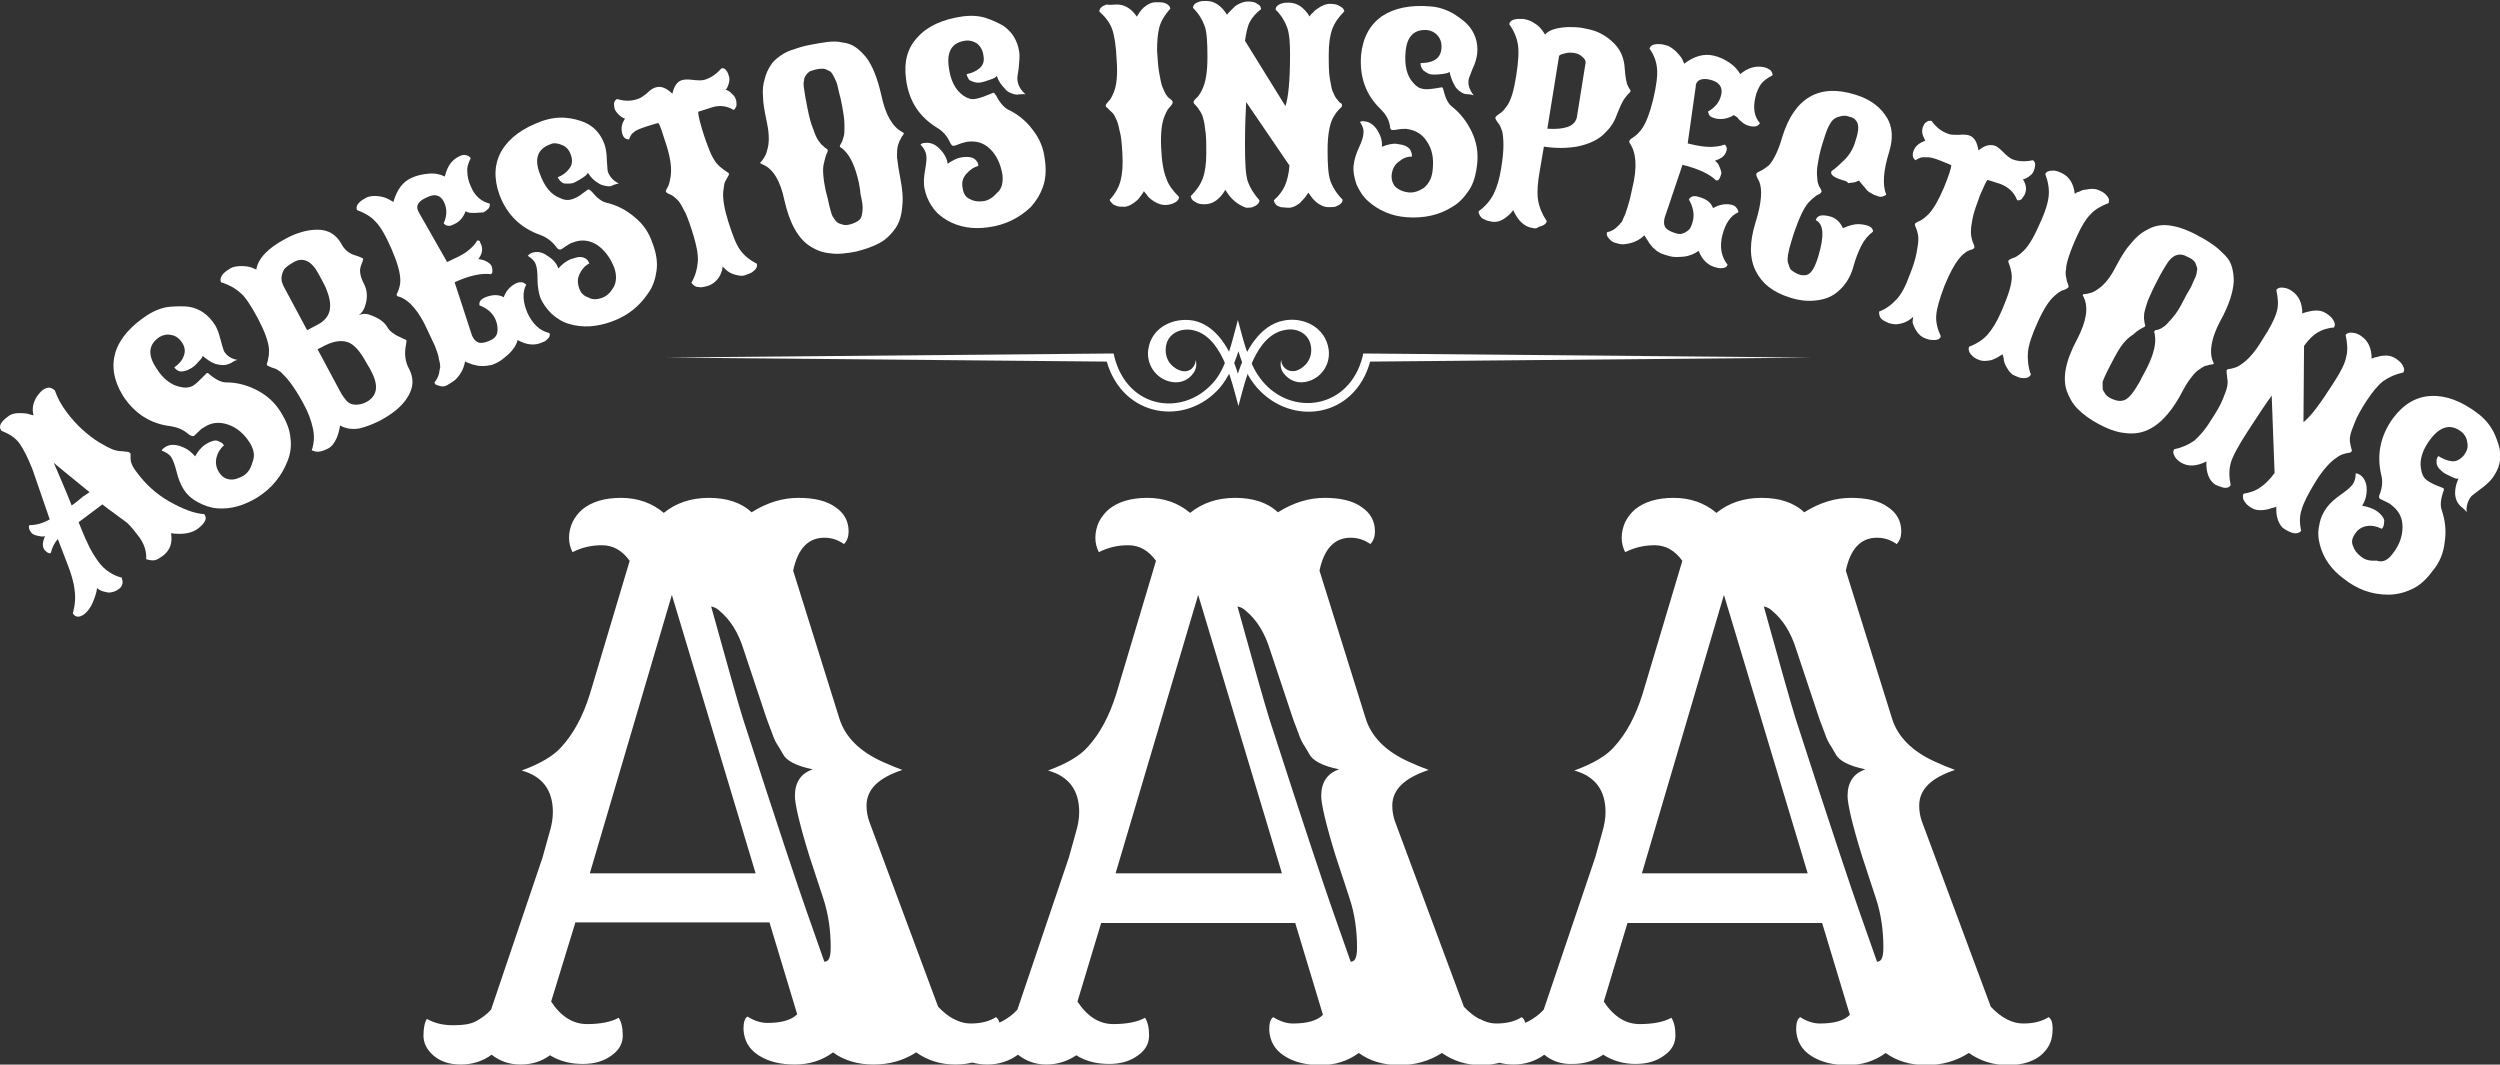
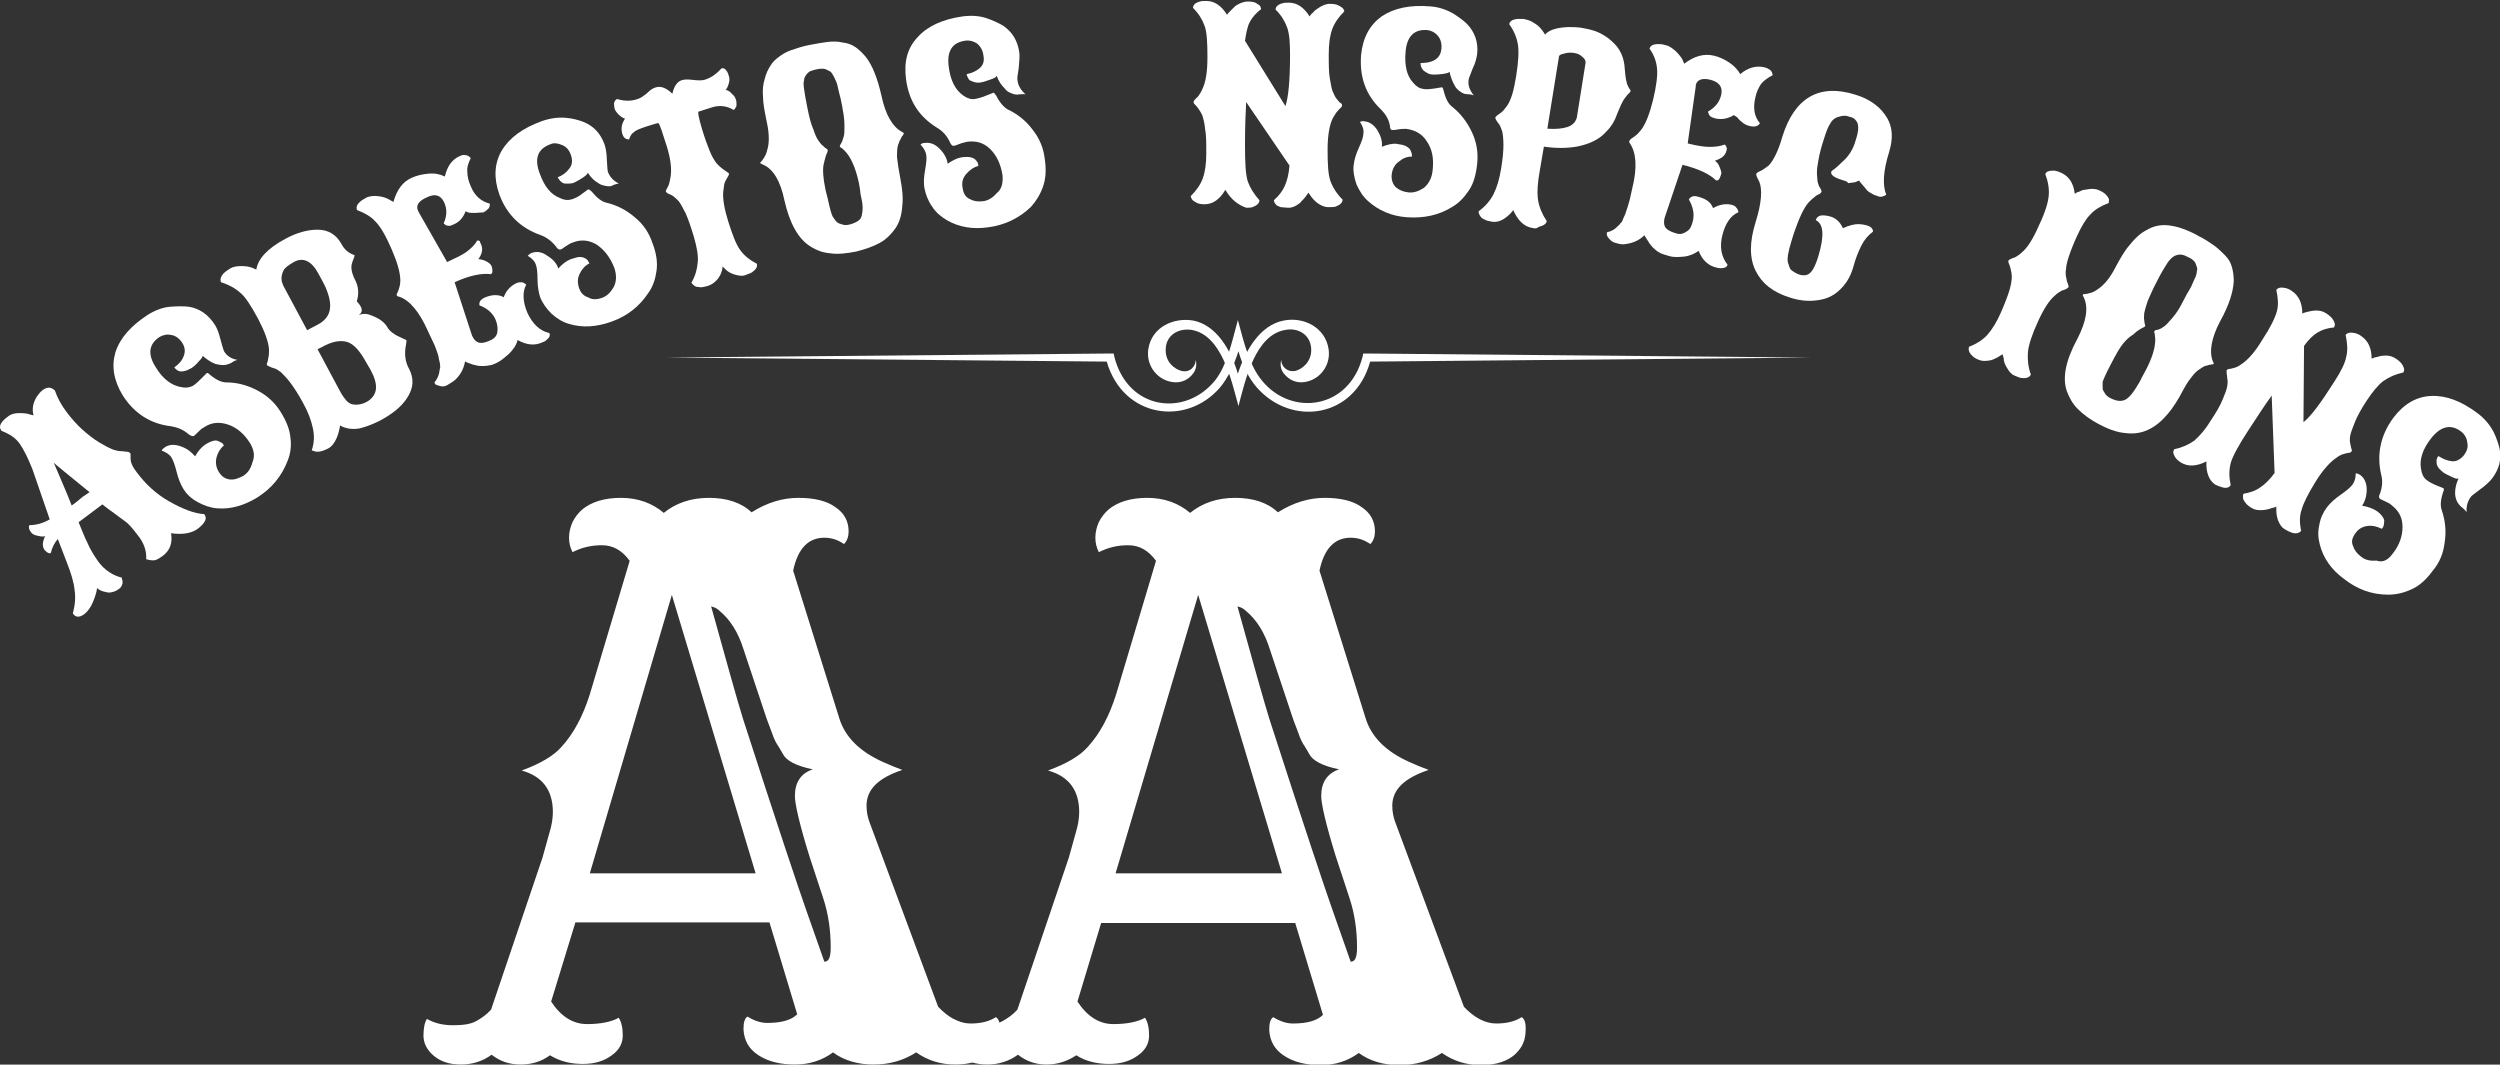
<svg xmlns="http://www.w3.org/2000/svg" version="1.1" id="Layer_1" x="0px" y="0px" viewBox="0 0 432.8 184.3" style="enable-background:new 0 0 432.8 184.3;" xml:space="preserve">
  <rect x="0" y="0" width="432.8" height="184.3" fill="#333333" stroke="none" />
  <style type="text/css">
	.st0{fill:#FFFFFF;}
</style>
  <path class="st0" d="M214.3,64.7c1.3-4,3.8-8.4,7.9-9.2c3.4-0.7,7.2,1.1,7.8,4.9c0.4,2.5-1.1,4.9-3.5,5.6c-1.7,0.5-3.2,0-4.3-1.4  c-0.5-0.7-0.6-1.5-0.4-2.3c0,1.1,1,2.2,2.5,1.9c1.1-0.3,2.7-1.5,2.7-3.6c0-2.6-2.2-3.9-4.4-3.5c-5.3,0.8-7,8.7-8.2,13.2  c-1.2-4.4-2.9-12.4-8.2-13.2c-2.2-0.3-4.4,0.9-4.4,3.5c0,2.2,1.6,3.3,2.7,3.6c1.5,0.4,2.5-0.8,2.5-1.9c0.2,0.8,0.1,1.6-0.4,2.3  c-1,1.4-2.6,1.9-4.3,1.4c-2.4-0.7-3.9-3.1-3.5-5.6c0.6-3.8,4.4-5.5,7.8-4.9C210.6,56.3,213.1,60.6,214.3,64.7z" />
  <path class="st0" d="M214.3,55.4c1.1,4.1,2,7.8,4.1,10.4c5.1,6.4,15.2,5.1,17.5-4.1l0.1-0.5h0.6l76.9,0.7l-76.3,0.7  c-2.7,9.8-13.6,11.3-19.6,4.5c-1.4-1.6-2.5-3.8-3.2-6.3c-0.8,2.5-1.8,4.6-3.2,6.3c-5.9,6.8-16.8,5.2-19.6-4.5l-76.3-0.7l76.9-0.7  h0.6l0.1,0.5c2.3,9.3,12.3,10.6,17.5,4.1C212.4,63.2,213.2,59.5,214.3,55.4z" />
  <g>
    <g transform="translate(36.607, 122.21)">
      <g>
        <path class="st0" d="M-7-29.9c0.3,1.7-0.2,3-1.4,3.9c-0.7,0.5-1.2,0.8-1.6,0.8c-0.6,0-1-0.1-1.3-0.2c0.1-1.4-0.4-2.9-1.5-4.2     c-0.9-1.2-1.6-2-2.2-2.4c-0.6-0.4-1.2-0.9-1.9-1.4c-0.7-0.5-1.4-1-2-1.5l-0.1,0.1l-4,3c0.1,0.3,0.4,0.9,0.7,1.7     c0.3,0.8,0.6,1.4,0.8,1.8c0.5,1.2,1.2,2.3,1.9,3.3c1.1,1.5,2.5,2.4,4.1,2.8c0,0,0,0.1,0,0.1c0,0.1,0,0.2,0.1,0.4     c0,0.2,0,0.3,0,0.5c-0.1,0.4-0.3,0.8-0.7,1c-0.4,0.3-0.7,0.4-1.1,0.5c-0.4,0.1-0.7,0.1-1,0c-0.6-0.1-1.2-0.3-1.6-0.7     c-0.1,0.8-0.4,1.7-0.8,2.6c-0.4,0.9-0.9,1.5-1.4,1.9c-0.8,0.6-1.5,0.6-1.9,0l-0.1-0.1c0.4-1.5,0.5-2.8,0.3-4.1     c-0.1-1.2-0.6-2.9-1.4-4.9l-1.5-3.9c-0.6,0.7-1,1.5-1.2,2.4c-0.1,0.1-0.3,0.1-0.5,0c-0.2-0.1-0.4-0.3-0.6-0.5     c-0.4-0.6-0.4-1.3,0.1-2.4c-0.2,0.1-0.6,0.1-1,0c-0.7-0.1-1.1-0.3-1.3-0.5c-0.2-0.2-0.3-0.4-0.4-0.6c-0.1-0.2-0.1-0.3-0.1-0.4     c0-0.2,0-0.3,0.1-0.4c1.1,0,2.3-0.3,3.5-1L-31-41c-0.8-2-1.5-3.4-2.2-4.4c-0.7-1-1.8-1.7-3.1-2.2l-0.1-0.1     c-0.5-0.7-0.1-1.5,1.3-2.5c0.7-0.5,1.7-0.6,3.2-0.4c0.3,0.1,0.7,0.2,1.1,0.3c-0.3-1.1-0.1-2.2,0.6-3.3c0.3-0.4,0.6-0.8,1-1.1     c0.4-0.3,0.8-0.4,1.1-0.4c0.3,0,0.7,0.2,1,0.5c0.4,1.2,1.1,2.5,2,3.7c0.9,1.2,1.9,2.3,2.8,3.1c0.9,0.8,1.9,1.6,2.9,2.2     c1,0.6,1.8,1,2.3,1.2c0.6,0.2,1.1,0.3,1.5,0.3c0.4,0,0.7,0.1,1,0.1c0.2,0,0.4,0.1,0.5,0.2c0.1,0.1,0.1,0.2,0.1,0.4     c0,0.2,0,0.4,0,0.6c0,0.6,0.3,1.4,1.1,2.4c1.5,2,3.3,3.7,5.6,5c2.3,1.3,4.3,2.1,6.1,2.2l0,0.1c0.5,0.6,0.1,1.4-1,2.3     S-4.9-29.6-7-29.9z M-21.1-37c-3.8-3.1-5.9-4.8-6.2-5.1c1,2.4,2.1,4.8,3.1,7.4c0.6-0.4,1.2-0.9,1.9-1.5L-21.1-37z" />
      </g>
    </g>
  </g>
  <g>
    <g transform="translate(52.579, 110.302)">
      <g>
        <path class="st0" d="M-9.3-33.6c-1-1.6-2.3-2.7-3.8-3.2c-1.5-0.5-2.9-0.4-4.2,0.5c-0.4,0.2-0.7,0.5-1.1,0.9     c-0.4,0.4-0.6,0.6-0.7,0.6l-0.1,0c-0.2,0-0.4-0.1-0.7-0.3c-0.9-0.8-1.9-1.2-3-1.4c-3.6-0.4-6.4-2.2-8.4-5.3     c-1.6-2.6-2-5.1-1.3-7.5c0.8-2.5,2.7-4.6,5.6-6.5c1.3-0.8,2.6-1.3,3.9-1.4c1.3-0.1,2.4-0.1,3.2,0c1.9,0.3,3.4,1.4,4.5,3.1     c0.4,0.6,0.7,1.4,1,2.6c0.3,1.1,0.5,1.8,0.6,2c0.5,0.8,1.2,1.3,2.3,1.5c-0.3,0.1-0.6,0.2-1,0.5c-0.4,0.2-0.9,0.4-1.4,0.4     c-0.5,0-1-0.1-1.4-0.2c-0.8-0.3-1.5-0.8-2.2-1.4c0,0.2-0.2,0.5-0.7,1c-0.4,0.5-0.9,0.9-1.2,1.1c-0.4,0.2-0.7,0.4-1.1,0.5     c-0.3,0.1-0.6,0.1-0.8,0.1c-0.2,0-0.4-0.1-0.6-0.2c-0.2-0.2-0.4-0.3-0.5-0.5c0.7-0.5,1.3-1.1,1.6-1.9c0.3-0.7,0.3-1.5-0.2-2.3     c-0.5-0.8-1.2-1.3-1.9-1.4c-0.8-0.2-1.4,0-2,0.3c-1.9,1.2-2.2,3-0.7,5.3c1.2,2,2.7,3.1,4.3,3.4c0.8,0.2,1.5,0.1,2.1-0.2     c0.5-0.3,1-0.8,1.5-1.3c0.5-0.5,0.8-0.8,0.9-0.9c0.1-0.1,0.3,0,0.6,0.3c1.1,0.9,2,1.3,2.8,1.3c1.9,0,3.7,0.5,5.4,1.4     c1.7,0.9,3,2.1,4,3.7c1,1.6,1.6,3.1,1.7,4.5c0.2,1.4,0,2.8-0.5,4c-1,2.6-2.7,4.7-5.2,6.3c-2.3,1.4-4.6,2.1-7,1.9     c-1.2-0.1-2.3-0.5-3.4-1.1c-1.1-0.6-1.9-1.4-2.4-2.2c-0.5-0.8-0.9-1.8-1.2-3c-0.3-1.2-0.6-2-0.9-2.5c-0.3-0.5-0.9-0.9-1.7-1.2     c0.1-0.2,0.3-0.4,0.6-0.6c0.8-0.5,1.7-0.5,2.8-0.1c1.1,0.4,1.8,1,2.4,1.7c0.5-0.9,1.1-1.6,1.7-2c0.6-0.4,1.1-0.6,1.5-0.7     c0.4-0.1,0.7,0,0.9,0.1c0.4,0.2,0.7,0.3,0.8,0.6l0.1,0.1c-0.7,0.6-1.1,1.3-1.3,2.1c-0.2,0.8-0.1,1.7,0.4,2.5     c0.5,0.8,1.1,1.2,1.9,1.3c0.8,0.1,1.5-0.2,2.3-0.6c0.8-0.5,1.3-1.2,1.6-2.3C-8.4-31.4-8.6-32.4-9.3-33.6z" />
      </g>
    </g>
  </g>
  <g>
    <g transform="translate(66.37, 101.463)">
      <g>
-         <path class="st0" d="M-4.3-46.9c0.7-0.3,1.4-0.3,2.1,0c1.4,0.5,2.4,1.2,2.9,2.1c0.4,0.7,1.2,1.3,2.6,1.9c0.5,0.2,0.7,0.3,0.7,0.4     c0,0.1,0,0.3-0.1,0.8c-0.3,1.5-0.1,2.9,0.5,4c0.6,1.1,0.8,2.3,0.5,3.4c-0.6,2.1-2.3,3.9-5.2,5.5c-1.3,0.7-2.6,1.2-3.8,1.5     c-1.2,0.2-2.3,0.1-3.4-0.5c0,0.2-0.1,0.5-0.2,1c-0.1,0.5-0.3,0.9-0.4,1.2c-0.4,0.9-0.9,1.5-1.5,1.8c-1,0.5-1.8,0.7-2.5,0.4     l-0.3-0.1c0.4-1.2,0.5-2.4,0.2-3.8c-0.3-1.4-0.8-2.8-1.7-4.4c-0.8-1.5-1.6-2.7-2.2-3.5c-0.6-0.8-1.2-1.4-1.6-1.8     c-0.4-0.3-0.8-0.6-1.2-0.7c-0.4-0.1-0.6-0.2-0.8-0.3c-0.2-0.1-0.3-0.1-0.4-0.2c-0.1-0.1-0.1-0.3,0-0.5c0.1-0.2,0.1-0.5,0.2-0.9     c0.1-0.4,0.1-0.8,0.1-1.4c-0.1-1.3-0.7-3-1.9-5.3c-1.2-2.2-2.2-3.8-3.1-4.5c-0.9-0.8-2-1.4-3.3-1.8c-0.2-0.4-0.1-1,0.5-1.6     c0.2-0.2,0.6-0.5,1.1-0.8c0.5-0.3,1.2-0.4,1.9-0.4c0.8,0,1.4,0.1,1.9,0.3l0.7,0.3c0.3-1.9,2-3.7,5-5.3c2-1.1,3.9-1.6,5.6-1.6     c1.8,0,3.2,0.8,4.1,2.4c0.5,1,1.3,1.7,2.3,2c1,0.3,1.5,0.6,1.5,0.6c0,0.1,0,0.2-0.1,0.5c-0.1,0.2-0.2,0.5-0.3,0.8     c-0.3,0.8-0.1,1.8,0.5,3c0.6,1.1,0.7,2.4,0.3,3.7C-3.3-47.9-3.7-47.3-4.3-46.9z M-10.6-52.9l-0.6-1.1c-1.2-2.3-2.7-3-4.3-2.1     c-1,0.6-1.6,1-1.8,1.5c-0.2,0.4-0.3,0.8-0.3,1c-0.1,0.2,0,0.5,0,0.8c0.1,0.4,0.3,0.9,0.6,1.4l3.8,7.1l1.9-1     c2.2-1.2,2.6-3.1,1.5-5.9C-10-51.8-10.3-52.3-10.6-52.9z M-2.2-37.4l-0.7-1.2c-1.2-2.2-2.3-3.4-3.5-3.7c-1.2-0.3-2.6,0-4.2,0.9     l-0.8,0.4c0.2,0.3,0.9,1.7,2.2,4.1c1.3,2.4,2,3.8,2.2,4c0.1,0.2,0.4,0.5,0.6,0.8c0.3,0.3,0.6,0.5,0.9,0.6     c0.8,0.2,1.8,0.1,2.8-0.5C-1-33.1-0.8-34.8-2.2-37.4z" />
+         <path class="st0" d="M-4.3-46.9c0.7-0.3,1.4-0.3,2.1,0c1.4,0.5,2.4,1.2,2.9,2.1c0.4,0.7,1.2,1.3,2.6,1.9c0.5,0.2,0.7,0.3,0.7,0.4     c0,0.1,0,0.3-0.1,0.8c-0.3,1.5-0.1,2.9,0.5,4c0.6,1.1,0.8,2.3,0.5,3.4c-0.6,2.1-2.3,3.9-5.2,5.5c-1.3,0.7-2.6,1.2-3.8,1.5     c-1.2,0.2-2.3,0.1-3.4-0.5c0,0.2-0.1,0.5-0.2,1c-0.1,0.5-0.3,0.9-0.4,1.2c-0.4,0.9-0.9,1.5-1.5,1.8c-1,0.5-1.8,0.7-2.5,0.4     l-0.3-0.1c0.4-1.2,0.5-2.4,0.2-3.8c-0.3-1.4-0.8-2.8-1.7-4.4c-0.8-1.5-1.6-2.7-2.2-3.5c-0.6-0.8-1.2-1.4-1.6-1.8     c-0.4-0.3-0.8-0.6-1.2-0.7c-0.4-0.1-0.6-0.2-0.8-0.3c-0.2-0.1-0.3-0.1-0.4-0.2c-0.1-0.1-0.1-0.3,0-0.5c0.1-0.2,0.1-0.5,0.2-0.9     c0.1-0.4,0.1-0.8,0.1-1.4c-0.1-1.3-0.7-3-1.9-5.3c-1.2-2.2-2.2-3.8-3.1-4.5c-0.9-0.8-2-1.4-3.3-1.8c-0.2-0.4-0.1-1,0.5-1.6     c0.2-0.2,0.6-0.5,1.1-0.8c0.5-0.3,1.2-0.4,1.9-0.4c0.8,0,1.4,0.1,1.9,0.3l0.7,0.3c0.3-1.9,2-3.7,5-5.3c2-1.1,3.9-1.6,5.6-1.6     c1.8,0,3.2,0.8,4.1,2.4c0.5,1,1.3,1.7,2.3,2c0,0.1,0,0.2-0.1,0.5c-0.1,0.2-0.2,0.5-0.3,0.8     c-0.3,0.8-0.1,1.8,0.5,3c0.6,1.1,0.7,2.4,0.3,3.7C-3.3-47.9-3.7-47.3-4.3-46.9z M-10.6-52.9l-0.6-1.1c-1.2-2.3-2.7-3-4.3-2.1     c-1,0.6-1.6,1-1.8,1.5c-0.2,0.4-0.3,0.8-0.3,1c-0.1,0.2,0,0.5,0,0.8c0.1,0.4,0.3,0.9,0.6,1.4l3.8,7.1l1.9-1     c2.2-1.2,2.6-3.1,1.5-5.9C-10-51.8-10.3-52.3-10.6-52.9z M-2.2-37.4l-0.7-1.2c-1.2-2.2-2.3-3.4-3.5-3.7c-1.2-0.3-2.6,0-4.2,0.9     l-0.8,0.4c0.2,0.3,0.9,1.7,2.2,4.1c1.3,2.4,2,3.8,2.2,4c0.1,0.2,0.4,0.5,0.6,0.8c0.3,0.3,0.6,0.5,0.9,0.6     c0.8,0.2,1.8,0.1,2.8-0.5C-1-33.1-0.8-34.8-2.2-37.4z" />
      </g>
    </g>
  </g>
  <g>
    <g transform="translate(82.305, 92.863)">
      <g>
        <path class="st0" d="M1-50.5c0.3,0.7,0.2,1.6-0.5,2.5c0.3,0,0.6,0.1,1,0.2c0.7,0.3,1.1,0.6,1.3,1C3-46.1,3-45.7,2.8-45.5     l-0.1,0.1C1.1-45.6-1-45.2-3.6-44l3,9.2c0.4,0.9,0.9,1.3,1.6,1.3c0.5,0,1.1-0.2,1.7-0.5c0.6-0.3,1-0.7,1.1-1.4     c0.1-0.7,0-1.3-0.3-2.1c-0.5-1.2-1.5-2-2.8-2.5c-0.1-0.6,0.2-1,0.8-1.3c1.1-0.5,2.1-0.6,3-0.3l0.4,0.2c0.4-1.1,1.1-1.9,2.1-2.4     c0.4-0.2,0.7-0.2,1-0.2c0.3,0,0.5,0.2,0.8,0.4c-0.7,1.3-0.6,3,0.2,4.9c0.9,1.9,2.1,3.1,3.8,3.5c0.2,0.4,0,0.8-0.5,1.2     c-0.2,0.2-0.4,0.3-0.7,0.4c-1.3,0.6-2.7,0.5-4.3-0.4c-0.2,0.9-0.8,1.7-1.5,2.4c-0.8,0.7-1.4,1.2-2,1.5c-0.6,0.3-1.1,0.5-1.5,0.5     c-0.4,0.1-0.8,0.1-1.1,0.1c-0.3,0-0.7,0-1-0.1c-0.3-0.1-0.6-0.1-0.8-0.2c-0.5-0.2-0.9-0.3-1.2-0.5c-0.2,1.2-0.7,2.2-1.6,3.1     c-0.3,0.3-0.8,0.6-1.3,0.9C-5.1-26-5.6-25.9-6-26c-0.4-0.1-0.7-0.2-0.9-0.3l-0.2-0.3c0.5-0.7,0.7-1.2,0.8-1.6     c0.1-0.4,0.1-0.8,0.2-1c0-0.2,0-0.6-0.1-1c-0.1-0.4-0.2-0.8-0.2-1c-0.1-0.3-0.2-0.7-0.4-1.2c-0.2-0.6-0.4-1-0.6-1.4l-0.8-1.7     c-1.5-3.4-3.2-5.4-5-6c-0.2,0-0.3-0.1-0.4-0.2c-0.1-0.1,0-0.3,0.1-0.5c0.1-0.2,0.2-0.5,0.3-0.8c0.1-0.3,0.2-0.8,0.2-1.3     c0-1.3-0.5-3.1-1.5-5.4c-1-2.3-1.9-3.9-2.8-4.8c-0.8-0.9-1.9-1.5-3.2-2c-0.2-0.5,0-1,0.6-1.5c0.2-0.2,0.6-0.4,1.1-0.7     c0.5-0.2,1.2-0.3,2-0.2c0.8,0.1,1.4,0.3,1.9,0.6l0.7,0.4c0.6-2.1,1.6-3.5,3.2-4.2c0.9-0.4,1.8-0.6,2.9-0.7c1.1-0.1,2,0.1,2.8,0.5     c0.4-1.7,1.2-2.9,2.5-3.5C-2.4-66-2-66.1-1.7-66c0.3,0,0.6,0.2,0.9,0.5c-0.4,0.8-0.7,1.6-0.6,2.4c0,0.8,0.2,1.6,0.6,2.5     c0.7,1.7,1.8,2.6,3.3,3c0,0.2,0,0.5-0.2,0.8c-0.2,0.2-0.5,0.5-0.9,0.7C0.9-56.1,0.4-56-0.1-56c-0.5,0-0.9,0-1.2-0.1l-0.4-0.2     c-0.4,1.1-1.1,1.9-2.1,2.3c-0.4,0.2-0.7,0.3-1,0.2c-0.3,0-0.5-0.2-0.7-0.4c0.6-1.3,0.6-2.5,0.1-3.6c-0.6-1.3-1.6-1.6-3-0.9     c-1.4,0.6-2,1.4-1.5,2.4c0,0,0.1,0.1,0.1,0.2l4.9,8.6c1.5-0.7,2.6-1.2,3.4-1.8c0.8-0.6,1.4-1.2,1.8-1.9c0.1-0.1,0.3,0,0.5,0.1     C0.7-51,0.9-50.8,1-50.5z" />
      </g>
    </g>
  </g>
  <g>
    <g transform="translate(97.855, 85.886)">
      <g>
        <path class="st0" d="M8.5-39.5c-0.7-1.8-1.7-3.1-3-4c-1.3-0.8-2.7-1-4.2-0.4c-0.4,0.1-0.8,0.4-1.3,0.7c-0.4,0.3-0.7,0.5-0.8,0.5     l-0.2,0c-0.2,0-0.4-0.2-0.6-0.5c-0.7-0.9-1.6-1.6-2.7-2c-3.4-1.2-5.8-3.5-7.1-7c-1-2.8-0.9-5.4,0.4-7.6c1.3-2.2,3.6-3.9,6.9-5.1     c1.4-0.5,2.8-0.7,4.1-0.6c1.3,0.1,2.3,0.4,3.1,0.7c1.8,0.7,3,2,3.7,3.9c0.2,0.6,0.4,1.6,0.4,2.7c0.1,1.2,0.1,1.9,0.2,2.1     c0.3,0.8,0.9,1.5,1.9,2c-0.3,0-0.6,0.1-1.1,0.3C8-53.6,7.5-53.6,7-53.7c-0.5-0.1-0.9-0.2-1.3-0.5C5-54.6,4.4-55.2,3.9-56     c0,0.2-0.3,0.5-0.9,0.9s-1,0.6-1.4,0.8c-0.4,0.2-0.8,0.2-1.2,0.2c-0.4,0-0.6,0-0.8-0.1c-0.2-0.1-0.3-0.2-0.5-0.4     c-0.2-0.2-0.3-0.4-0.4-0.6c0.8-0.3,1.5-0.8,2-1.5c0.5-0.6,0.6-1.4,0.3-2.3c-0.3-0.9-0.8-1.5-1.6-1.8c-0.7-0.3-1.4-0.4-2-0.1     c-2.2,0.8-2.8,2.5-1.8,5.1c0.8,2.2,1.9,3.6,3.5,4.2c0.8,0.4,1.5,0.4,2.1,0.2c0.6-0.2,1.2-0.5,1.8-1c0.6-0.4,0.9-0.7,1-0.7     c0.1,0,0.3,0.1,0.6,0.4c0.9,1.1,1.7,1.7,2.5,1.9c1.8,0.4,3.5,1.3,4.9,2.5c1.5,1.2,2.5,2.7,3.1,4.5c0.7,1.8,0.9,3.4,0.7,4.8     c-0.2,1.4-0.6,2.7-1.4,3.8c-1.5,2.3-3.6,4-6.4,5c-2.5,0.9-5,1.1-7.3,0.4c-1.1-0.3-2.1-0.9-3.1-1.8c-0.9-0.9-1.5-1.8-1.9-2.7     c-0.3-0.9-0.5-2-0.5-3.2c0-1.2-0.1-2.1-0.3-2.6c-0.2-0.6-0.7-1.1-1.4-1.5c0.2-0.2,0.4-0.4,0.7-0.5c0.8-0.3,1.8-0.2,2.7,0.5     c1,0.6,1.6,1.3,1.9,2.2c0.7-0.8,1.4-1.3,2.1-1.6c0.7-0.2,1.2-0.4,1.6-0.4c0.4,0,0.7,0.1,0.9,0.2c0.4,0.2,0.6,0.5,0.7,0.8l0.1,0.1     c-0.8,0.4-1.3,1-1.7,1.8c-0.4,0.8-0.4,1.6-0.1,2.5c0.3,0.9,0.9,1.4,1.6,1.6C4.6-34,5.4-34,6.3-34.3c0.9-0.3,1.5-0.9,2.1-1.9     C8.9-37.2,8.9-38.3,8.5-39.5z" />
      </g>
    </g>
  </g>
  <g>
    <g transform="translate(113.302, 80.237)">
      <g>
        <path class="st0" d="M-4.4-56.1c-0.6,0-1-0.3-1.2-1.1c-0.2-0.8-0.1-1.6,0.5-2.5c-0.4-0.1-0.8-0.4-1.1-0.7c-0.3-0.3-0.6-0.7-0.7-1     c-0.1-0.4-0.1-0.7-0.1-1c0.1-0.3,0.2-0.5,0.5-0.7c1.3,0.4,2.5,0.4,3.6,0c0.4-0.1,1-0.5,1.6-1c0.6-0.6,1.1-0.9,1.5-1     c0.9-0.3,1.9,0.1,2.9,1.1c0.3-1.4,0.9-2.2,1.8-2.4c0.4-0.1,1-0.1,1.8,0c0.8,0.1,1.5,0.1,1.9,0c1.1-0.3,2.1-1,3-2     c0.4-0.1,0.7,0.1,1,0.6c0.1,0.2,0.2,0.4,0.3,0.8c0.1,0.3,0.1,0.7,0,1.1c-0.2,0.7-0.4,1.1-0.6,1.2c0.4,0.1,0.8,0.3,1.1,0.7     c0.4,0.3,0.6,0.7,0.7,1c0.1,0.3,0.1,0.6,0.1,0.8c0,0.2,0,0.4-0.1,0.5c-0.1,0.2-0.2,0.4-0.4,0.5c-1.1-0.7-2.5-0.9-3.9-0.4     l-2.2,0.7c-0.1,0.2,0.1,1.2,0.6,2.9c0.5,1.7,1,3,1.4,4c0.4,1,0.9,1.7,1.2,2.1c0.4,0.4,0.7,0.7,1,0.9c0.3,0.2,0.5,0.4,0.7,0.5     c0.2,0.1,0.3,0.2,0.4,0.3c0,0.1,0,0.2-0.1,0.4c-0.1,0.2-0.2,0.3-0.3,0.5c-0.1,0.2-0.3,0.5-0.4,0.9c-0.1,0.4-0.1,0.9-0.2,1.4     c-0.1,1.2,0.2,3,0.9,5.2c0.7,2.2,1.3,3.8,2,4.8c0.7,1,1.7,1.8,2.9,2.4c0.2,0.5-0.1,1-0.8,1.5c-0.3,0.2-0.7,0.3-1.2,0.5     c-0.5,0.2-1.1,0.1-1.8-0.1c-0.7-0.2-1.2-0.5-1.6-0.9l-0.5-0.5c-0.1,1.1-0.6,2.1-1.5,2.8c-0.4,0.3-0.8,0.5-1.2,0.6     c-0.4,0.1-0.8,0.2-1.1,0.2c-0.3,0-0.6-0.1-0.8-0.1c-0.4-0.2-0.6-0.4-0.8-0.7c0.7-1.2,1-2.4,1.1-3.6c0.1-1.2-0.2-2.7-0.7-4.4     s-1-3.1-1.4-4c-0.5-1-0.9-1.7-1.2-2.1c-0.4-0.4-0.7-0.7-1-0.9c-0.3-0.2-0.5-0.3-0.8-0.4c-0.2-0.1-0.3-0.2-0.4-0.3s0-0.3,0.1-0.5     c0.1-0.2,0.3-0.5,0.4-0.8c0.1-0.3,0.2-0.8,0.3-1.4c0.2-1.3,0-3.1-0.7-5.3c-0.7-2.2-1.1-3.5-1.4-3.9c0-0.1-0.6,0.1-1.9,0.5     c-1.2,0.4-2.1,0.7-2.4,1.1C-3.9-57.2-4.2-56.7-4.4-56.1z" />
      </g>
    </g>
  </g>
  <g>
    <g transform="translate(127.493, 75.957)">
      <g>
        <path class="st0" d="M15.4-43.2c0,0,0.1,0.5,0.4,1.6c0.4,1.9,0.7,2.9,0.9,3.2c0.2,0.3,0.4,0.5,0.5,0.7c0.2,0.2,0.3,0.3,0.5,0.4     c0.2,0.1,0.4,0.1,0.6,0.2c0.6,0.2,1.3,0.1,2.2-0.3c0.7-0.3,1.1-0.7,1.2-1.3c0.2-0.8,0.2-1.7,0-2.6c-0.2-0.9-0.3-1.5-0.3-1.8     l-0.2-1.2c-0.6-2.7-1.4-4.5-2.5-5.6c-0.2-0.2-0.4-0.4-0.6-0.5c-0.2-0.1-0.2-0.2-0.2-0.2c0-0.1,0-0.2,0.2-0.5     c0.2-0.3,0.3-0.6,0.4-1c0.2-0.4,0.2-1.1,0.2-2.2c0-1.1-0.2-2.2-0.4-3.3c-0.2-1.1-0.4-1.9-0.5-2.2c-0.1-0.4-0.2-0.8-0.3-1.3     c-0.1-0.5-0.3-0.9-0.4-1.1c-0.1-0.2-0.2-0.5-0.4-0.8c-0.2-0.3-0.3-0.5-0.5-0.6c-0.2-0.1-0.4-0.2-0.6-0.3     c-0.4-0.2-0.8-0.2-1.5-0.1c-0.6,0.1-1.1,0.3-1.4,0.4c-0.3,0.2-0.5,0.4-0.7,0.7c-0.2,0.3-0.3,0.6-0.3,0.9c-0.1,0.3-0.1,0.7,0,1.4     c0.1,0.8,0.3,1.9,0.6,3.4c0.3,1.5,0.6,2.7,1,3.6c0.3,0.9,0.6,1.6,0.9,2c0.3,0.4,0.5,0.7,0.8,0.9c0.2,0.2,0.4,0.4,0.6,0.5     c0.2,0.1,0.2,0.2,0.2,0.3c0,0.1,0,0.2-0.1,0.4c-0.1,0.2-0.2,0.4-0.3,0.8c-0.1,0.3-0.2,0.8-0.3,1.2C14.9-46.7,15-45.1,15.4-43.2z      M28-50.9c-0.2,0.5-0.2,1.3-0.2,2.2c0.1,0.9,0.3,2.2,0.6,3.8c0.3,1.6,0.5,3.2,0.3,4.7c-0.1,1.5-0.5,2.8-1.2,3.8     c-0.7,1-1.6,1.9-2.7,2.5c-1.1,0.6-2.5,1.1-4.1,1.5c-1.6,0.3-3.1,0.5-4.4,0.3c-1.3-0.1-2.4-0.5-3.5-1.2c-2.1-1.3-3.6-4-4.5-8     c-0.7-3.4-2-5.5-3.8-6.2c-0.2-0.1-0.3-0.2-0.4-0.2c0-0.1,0.1-0.2,0.2-0.3c0.2-0.2,0.3-0.4,0.5-0.7c0.2-0.3,0.4-0.7,0.5-1.2     c0.4-1.2,0.4-2.8,0-4.7c-0.4-1.9-0.7-3.5-0.7-4.6c-0.1-1.2,0-2.2,0.3-3.1c0.2-0.9,0.6-1.7,1-2.3c0.4-0.7,1-1.2,1.7-1.7     c0.7-0.5,1.5-0.9,2.3-1.1c0.8-0.3,1.8-0.6,2.9-0.8c1.1-0.2,2.1-0.4,3-0.5c0.9-0.1,1.7-0.1,2.6,0.1c0.9,0.1,1.6,0.4,2.2,0.8     c0.6,0.4,1.2,1,1.8,1.7c1.1,1.4,2,3.6,2.7,6.7c0.7,3.3,1.9,5.4,3.6,6.3c0.2,0.1,0.3,0.2,0.3,0.2c0,0-0.1,0.2-0.2,0.4     c-0.2,0.2-0.3,0.4-0.4,0.7C28.3-51.8,28.2-51.4,28-50.9z" />
      </g>
    </g>
  </g>
  <g>
    <g transform="translate(146.656, 71.838)">
      <g>
        <path class="st0" d="M26.9-41.5c-0.3-1.9-1-3.4-2.1-4.5c-1.1-1.1-2.4-1.5-4-1.3c-0.4,0.1-0.9,0.2-1.4,0.4     c-0.5,0.2-0.8,0.3-0.9,0.3l-0.2,0c-0.2-0.1-0.3-0.2-0.5-0.6c-0.5-1.1-1.2-1.9-2.2-2.5c-3.1-1.9-4.9-4.6-5.4-8.4     c-0.4-3,0.2-5.4,2-7.3c1.7-1.9,4.3-3.1,7.8-3.6c1.5-0.2,2.9-0.1,4.1,0.3c1.2,0.4,2.2,0.9,2.9,1.3c1.6,1.1,2.5,2.6,2.8,4.6     c0.1,0.7,0,1.6-0.1,2.8c-0.2,1.2-0.3,1.8-0.2,2.1c0.1,0.9,0.6,1.7,1.4,2.4c-0.3-0.1-0.7,0-1.1,0c-0.5,0.1-0.9,0-1.4-0.2     c-0.5-0.2-0.8-0.4-1.1-0.8c-0.6-0.6-1.1-1.3-1.4-2.2c-0.1,0.2-0.4,0.4-1,0.6c-0.6,0.2-1.1,0.4-1.6,0.5c-0.4,0.1-0.8,0.1-1.2,0     c-0.3-0.1-0.6-0.2-0.8-0.3c-0.2-0.1-0.3-0.3-0.4-0.5c-0.1-0.2-0.2-0.4-0.2-0.6c0.9-0.2,1.6-0.5,2.2-1c0.6-0.5,0.9-1.2,0.7-2.2     c-0.1-0.9-0.5-1.6-1.1-2.1c-0.6-0.4-1.3-0.6-2-0.5c-2.3,0.3-3.3,1.8-2.9,4.6c0.3,2.3,1.1,3.9,2.5,4.9c0.7,0.5,1.4,0.7,2,0.6     c0.6-0.1,1.3-0.3,2-0.6s1.1-0.4,1.2-0.5c0.1,0,0.3,0.2,0.5,0.5c0.6,1.2,1.3,2,2,2.4c1.7,0.8,3.2,2,4.3,3.5c1.2,1.5,1.9,3.2,2.1,5     c0.3,1.9,0.2,3.5-0.3,4.9c-0.5,1.4-1.2,2.5-2.1,3.5c-2,1.9-4.4,3.1-7.3,3.5c-2.7,0.4-5.1,0-7.2-1.2c-1-0.6-1.9-1.3-2.6-2.4     c-0.7-1-1.1-2.1-1.3-3.1s-0.1-2.1,0.1-3.2c0.2-1.2,0.3-2,0.2-2.6c-0.1-0.6-0.4-1.2-1-1.8c0.2-0.2,0.4-0.3,0.8-0.3     c0.9-0.1,1.7,0.2,2.5,1c0.8,0.8,1.3,1.7,1.4,2.6c0.9-0.6,1.7-1,2.4-1.1c0.7-0.1,1.2-0.1,1.6,0c0.4,0.1,0.6,0.2,0.8,0.4     c0.3,0.3,0.5,0.6,0.5,0.9l0,0.2c-0.8,0.2-1.5,0.7-2.1,1.4c-0.6,0.7-0.8,1.5-0.6,2.4c0.1,0.9,0.5,1.6,1.2,1.9     c0.7,0.4,1.4,0.5,2.3,0.4c0.9-0.1,1.7-0.6,2.4-1.4C26.8-39.1,27-40.2,26.9-41.5z" />
      </g>
    </g>
  </g>
  <g>
    <g transform="translate(163.127, 69.659)">
	</g>
  </g>
  <g>
    <g transform="translate(170.213, 68.99)">
      <g>
-         <path class="st0" d="M22.9-68.2c1.4-0.1,2.7,0.6,3.7,2.1c0-0.1,0.1-0.1,0.1-0.2c0.1-0.1,0.2-0.3,0.4-0.6c0.2-0.3,0.4-0.5,0.7-0.8     c0.7-0.6,1.4-0.9,2.1-0.9c0.7,0,1.3,0,1.7,0.2c0.4,0.2,0.6,0.4,0.7,0.6l0.1,0.3c-0.9,1-1.6,2.1-1.9,3.2c-0.3,1.1-0.4,2.5-0.4,4.1     c0.1,1.7,0.2,3,0.4,4c0.2,1,0.3,1.7,0.5,2.2c0.2,0.5,0.4,0.9,0.6,1.3c0.2,0.3,0.4,0.6,0.6,0.7c0.4,0.3,0.6,0.5,0.6,0.7     c0,0.2-0.1,0.3-0.2,0.5c-0.2,0.2-0.3,0.4-0.6,0.7c-0.2,0.3-0.4,0.7-0.6,1.2c-0.5,1.2-0.7,3-0.6,5.4c0.1,2.4,0.4,4.2,0.9,5.4     c0.4,1.2,1.2,2.2,2.2,3.2c0,0.5-0.4,0.9-1.2,1.2c-0.3,0.1-0.7,0.2-1.3,0.2c-0.5,0-1.1-0.2-1.8-0.6c-0.6-0.4-1.1-0.8-1.3-1.2     l-0.5-0.6c0,0.1-0.2,0.4-0.5,0.8c-0.3,0.4-0.5,0.7-0.8,0.9c-0.7,0.6-1.3,0.9-1.9,1c-0.6,0-1.1,0-1.4-0.1     c-0.3-0.1-0.5-0.2-0.7-0.3c-0.3-0.3-0.6-0.6-0.6-0.8c1-1.1,1.6-2.2,1.9-3.4c0.3-1.2,0.4-2.7,0.3-4.5c-0.1-1.8-0.2-3.1-0.5-4.1     c-0.2-1-0.4-1.7-0.7-2.2c-0.2-0.5-0.5-0.9-0.8-1.1c-0.3-0.3-0.5-0.5-0.6-0.6c-0.2-0.1-0.3-0.3-0.3-0.4c0-0.1,0.1-0.3,0.2-0.4     c0.2-0.2,0.3-0.4,0.6-0.7c0.2-0.3,0.4-0.7,0.6-1.2c0.5-1.2,0.7-3.1,0.5-5.6c-0.1-2.5-0.4-4.3-0.8-5.4c-0.4-1.1-1.2-2.1-2.2-3     c0-0.5,0.4-0.9,1.2-1.2C22.1-68.1,22.5-68.2,22.9-68.2z" />
-       </g>
+         </g>
    </g>
  </g>
  <g>
    <g transform="translate(180.432, 68.263)">
      <g>
        <path class="st0" d="M31.7-35.4c-1,1.7-2.2,2.5-3.6,2.5c-0.7,0-1.2-0.1-1.6-0.4c-0.4-0.2-0.6-0.4-0.7-0.7l-0.1-0.3     c1-1,1.7-2,2.1-3.1c0.4-1.1,0.6-2.6,0.6-4.3c0-1.8,0-3.2-0.2-4.2c-0.1-1.1-0.3-1.8-0.5-2.4c-0.2-0.5-0.5-0.9-0.7-1.2     c-0.2-0.3-0.4-0.5-0.6-0.7c-0.2-0.2-0.2-0.3-0.2-0.4c0-0.1,0.1-0.3,0.2-0.4c0.2-0.2,0.4-0.4,0.6-0.6c0.2-0.3,0.5-0.7,0.7-1.2     c0.6-1.2,0.9-3,0.9-5.6c0-2.5-0.1-4.4-0.5-5.4c-0.4-1.1-1-2.1-2-3.1c0-0.5,0.4-0.9,1.2-1.1c0.3-0.1,0.7-0.1,1.1-0.1     c1.4,0,2.6,0.8,3.6,2.4c0.1-0.2,0.3-0.4,0.6-0.7c0.3-0.3,0.6-0.6,0.8-0.8c0.7-0.5,1.5-0.8,2.2-0.8c0.7,0,1.3,0.1,1.6,0.4     c0.4,0.2,0.6,0.4,0.6,0.6l0.1,0.3c-0.9,0.7-1.6,1.5-2,2.3c-0.4,0.8-0.6,1.9-0.8,3.2l7,11.3c0.5-1.4,0.8-4.4,0.8-8.9     c0-2-0.1-3.6-0.5-4.7c-0.4-1.1-1-2.1-2-3.1c0-0.5,0.4-0.9,1.2-1.1c0.3-0.1,0.7-0.1,1.1-0.1c1.4,0,2.6,0.8,3.6,2.4     c0-0.1,0.1-0.1,0.1-0.2c0.1-0.1,0.2-0.3,0.5-0.5c0.2-0.3,0.5-0.5,0.8-0.7c0.7-0.5,1.4-0.8,2.1-0.8c0.7,0,1.3,0.1,1.7,0.4     c0.4,0.2,0.6,0.4,0.7,0.6l0.1,0.3c-1,1-1.7,2-2.1,3.1c-0.4,1.1-0.6,2.5-0.6,4.3c0,1.8,0,3.2,0.2,4.3c0.2,1.1,0.3,1.9,0.6,2.4     c0.2,0.5,0.4,0.9,0.7,1.2c0.2,0.3,0.4,0.5,0.6,0.6c0.2,0.1,0.2,0.3,0.2,0.4c0,0.1-0.1,0.3-0.2,0.4c-0.2,0.1-0.4,0.4-0.6,0.6     s-0.5,0.7-0.8,1.2c-0.6,1.2-0.9,3.1-0.9,5.5c0,2.5,0.1,4.3,0.5,5.4c0.4,1.1,1.1,2.2,2.1,3.2c0,0.5-0.4,0.9-1.2,1.2     c-0.3,0.1-0.7,0.1-1.3,0.1c-0.5,0-1.1-0.2-1.7-0.6c-0.6-0.4-1-0.9-1.3-1.3l-0.4-0.6c-0.1,0.1-0.3,0.4-0.6,0.8     c-0.3,0.4-0.6,0.6-0.8,0.9c-0.7,0.6-1.4,0.9-2,0.9c-0.6,0-1.1-0.1-1.4-0.1c-0.3-0.1-0.5-0.2-0.7-0.3c-0.3-0.3-0.5-0.6-0.5-0.9     c0.9-0.8,1.5-1.6,1.9-2.5c0.4-0.9,0.7-2.1,0.8-3.5l-7.5-11c-0.1,1.8-0.2,4.3-0.2,7.4c0,3.1,0.1,5.2,0.5,6.4     c0.4,1.1,1.1,2.2,2,3.2c0,0.5-0.4,0.9-1.2,1.2c-0.3,0.1-0.7,0.1-1.1,0.1C33.9-32.8,32.7-33.7,31.7-35.4z" />
      </g>
    </g>
  </g>
  <g>
    <g transform="translate(201.332, 68.609)">
      <g>
        <path class="st0" d="M46.7-39.3c0.2-1.9-0.1-3.5-1-4.8c-0.8-1.3-2-2-3.6-2.2c-0.4,0-0.9,0-1.4,0.1c-0.5,0.1-0.8,0.1-0.9,0.1     l-0.2,0c-0.2-0.1-0.3-0.3-0.3-0.7c-0.2-1.2-0.8-2.1-1.6-2.9c-2.6-2.5-3.7-5.6-3.4-9.4c0.3-3,1.5-5.2,3.6-6.7     c2.1-1.4,4.9-2,8.4-1.7c1.5,0.1,2.8,0.6,3.9,1.2c1.1,0.7,1.9,1.3,2.5,1.9c1.3,1.4,1.9,3.1,1.7,5.1c-0.1,0.7-0.3,1.6-0.8,2.6     c-0.4,1.1-0.7,1.7-0.7,2c-0.1,0.9,0.2,1.7,0.9,2.6c-0.3-0.1-0.6-0.2-1.1-0.2c-0.5,0-0.9-0.2-1.3-0.5c-0.4-0.3-0.7-0.6-0.9-1     c-0.4-0.7-0.7-1.5-0.9-2.4c-0.1,0.2-0.5,0.3-1.2,0.4c-0.7,0.1-1.2,0.1-1.6,0.1c-0.4,0-0.8-0.1-1.1-0.3c-0.3-0.2-0.5-0.3-0.7-0.5     c-0.1-0.2-0.2-0.3-0.3-0.5c-0.1-0.3-0.1-0.5-0.1-0.7c0.9,0,1.7-0.1,2.4-0.5c0.7-0.4,1.1-1,1.2-1.9c0.1-0.9-0.1-1.7-0.6-2.3     c-0.5-0.6-1.1-0.9-1.8-1c-2.3-0.2-3.6,1.1-3.8,3.8c-0.2,2.3,0.2,4.1,1.3,5.3c0.6,0.7,1.1,1,1.8,1.1c0.6,0.1,1.3,0,2-0.1     c0.7-0.1,1.1-0.2,1.2-0.2c0.1,0,0.2,0.2,0.3,0.6c0.3,1.3,0.8,2.3,1.5,2.8c1.5,1.2,2.6,2.7,3.4,4.4c0.8,1.7,1.1,3.5,0.9,5.4     c-0.2,1.9-0.6,3.4-1.4,4.6c-0.8,1.2-1.7,2.2-2.9,2.9c-2.4,1.5-5,2-7.9,1.8c-2.7-0.2-4.9-1.2-6.7-2.8c-0.9-0.8-1.5-1.8-2-2.9     c-0.4-1.2-0.6-2.2-0.5-3.2c0.1-1,0.4-2,0.9-3.1c0.5-1.1,0.8-1.9,0.8-2.5c0.1-0.6-0.1-1.3-0.6-2c0.2-0.1,0.5-0.2,0.8-0.1     c0.9,0.1,1.6,0.6,2.2,1.5c0.6,1,0.9,1.9,0.8,2.9c1-0.4,1.9-0.6,2.6-0.5c0.7,0.1,1.2,0.2,1.6,0.4c0.3,0.2,0.6,0.4,0.7,0.6     c0.2,0.4,0.3,0.7,0.3,1l0,0.2c-0.9,0-1.6,0.3-2.3,0.9c-0.7,0.5-1.1,1.3-1.2,2.2c-0.1,0.9,0.2,1.7,0.7,2.2     c0.6,0.5,1.3,0.8,2.2,0.9c0.9,0.1,1.8-0.2,2.7-0.8C46.1-36.9,46.6-37.9,46.7-39.3z" />
      </g>
    </g>
  </g>
  <g>
    <g transform="translate(217.675, 70.081)">
      <g>
        <path class="st0" d="M47.7-30.6c-1.5-0.2-2.6-1.3-3.4-3.1c-0.1,0.1-0.3,0.4-0.6,0.7c-0.3,0.3-0.7,0.6-1,0.8     c-0.8,0.5-1.5,0.6-2.1,0.5c-0.6-0.1-1-0.2-1.3-0.4c-0.3-0.1-0.5-0.3-0.6-0.4c-0.3-0.4-0.4-0.7-0.4-1c1.1-0.8,2-1.8,2.6-3     c0.6-1.2,1-2.6,1.3-4.4c0.3-1.8,0.4-3.1,0.4-4.1s-0.1-1.8-0.2-2.3c-0.2-0.5-0.3-0.9-0.5-1.2c-0.2-0.3-0.4-0.5-0.5-0.7     c-0.1-0.2-0.2-0.3-0.2-0.5c0-0.1,0.1-0.2,0.3-0.4c0.2-0.1,0.4-0.3,0.7-0.5c0.3-0.2,0.6-0.6,0.9-1c0.8-1,1.3-2.8,1.7-5.3     c0.4-2.5,0.5-4.3,0.3-5.5c-0.2-1.2-0.7-2.4-1.5-3.5c0.1-0.5,0.5-0.8,1.4-0.9c0.3,0,0.7,0,1.1,0c0.4,0.1,0.9,0.2,1.3,0.4     c0.4,0.2,0.8,0.5,1.1,0.7c0.6,0.5,1,1.1,1.3,1.6c0.7-0.8,2-1.2,4-1.3c0.8,0,1.7,0,2.7,0.2c1,0.2,1.9,0.4,2.7,0.8     c0.8,0.4,1.6,0.9,2.2,1.5c1.4,1.2,2.1,2.8,2.2,4.7c0.1,1.5,0.3,2.6,0.6,3.1c0.1,0.2,0.2,0.4,0.3,0.5c0.1,0.1,0.1,0.2,0.1,0.3     c0,0.1-0.1,0.1-0.1,0.2c-0.1,0.1-0.2,0.2-0.3,0.3c-0.1,0.1-0.3,0.3-0.5,0.6c-0.5,0.6-0.9,1.6-1.4,2.8c-0.4,1.2-1,2.2-1.8,3     c-0.7,0.8-1.5,1.4-2.4,1.8c-0.8,0.4-1.8,0.7-2.8,0.9c-1.8,0.3-3.7,0.3-5.7,0l-0.7,4.1c-0.4,2.2-0.5,3.9-0.3,5.2     c0.2,1.2,0.7,2.4,1.5,3.6c-0.1,0.5-0.6,0.8-1.4,1C48.4-30.5,48.1-30.5,47.7-30.6z M56.8-59.1c0.1-0.4-0.1-0.8-0.5-1.1     c-0.4-0.4-0.8-0.6-1.4-0.7c-0.6-0.1-1.2-0.1-1.8,0.1c-0.6,0.1-0.9,0.3-0.9,0.6l-2,12.4c1.4,0.1,2.6,0,3.5-0.3     c0.9-0.3,1.4-0.9,1.6-1.6L56.8-59.1z" />
      </g>
    </g>
  </g>
  <g>
    <g transform="translate(234.173, 72.729)">
      <g>
        <path class="st0" d="M64.7-46.6c-0.2,0.8-0.8,1.3-2,1.7c0.3,0.2,0.5,0.4,0.7,0.8c0.3,0.7,0.5,1.2,0.4,1.5     c-0.2,0.7-0.4,1.1-0.7,1.1h-0.2c-1.1-1.1-3-2-5.8-2.7L54-35c-0.2,0.9-0.1,1.6,0.5,2c0.4,0.3,0.9,0.5,1.6,0.7     c0.7,0.2,1.2,0,1.8-0.4s0.8-1,1-1.8c0.3-1.2,0-2.5-0.7-3.7c0.3-0.5,0.8-0.7,1.5-0.5c1.2,0.3,2.1,0.8,2.5,1.6l0.2,0.4     c1-0.6,2.1-0.8,3.1-0.6c0.4,0.1,0.7,0.2,0.9,0.5c0.2,0.2,0.3,0.4,0.4,0.8c-1.4,0.6-2.3,2-2.8,4c-0.5,2-0.2,3.7,0.9,5.1     c-0.1,0.4-0.5,0.6-1.1,0.6c-0.2,0-0.5,0-0.8-0.1c-1.4-0.3-2.5-1.3-3.1-2.9c-0.7,0.5-1.6,0.9-2.6,1s-1.9,0.1-2.5-0.1     c-0.6-0.2-1.1-0.3-1.5-0.5c-0.4-0.2-0.7-0.4-0.9-0.6c-0.2-0.2-0.5-0.4-0.7-0.7c-0.2-0.2-0.4-0.5-0.5-0.7     c-0.3-0.4-0.5-0.8-0.7-1.1c-0.8,0.8-1.8,1.3-3.1,1.5c-0.5,0.1-1,0.1-1.6-0.1c-0.5-0.1-1-0.3-1.3-0.7c-0.3-0.3-0.5-0.6-0.5-0.8     v-0.4c0.8-0.2,1.3-0.5,1.6-0.8c0.3-0.3,0.6-0.5,0.7-0.7c0.2-0.2,0.4-0.4,0.5-0.8c0.2-0.4,0.3-0.7,0.4-0.9     c0.1-0.2,0.2-0.7,0.4-1.2c0.2-0.6,0.3-1.1,0.4-1.4l0.4-1.8c0.9-3.6,0.7-6.2-0.4-7.8c-0.1-0.2-0.2-0.3-0.1-0.4     c0-0.1,0.1-0.2,0.3-0.4c0.2-0.1,0.4-0.3,0.7-0.5c0.3-0.2,0.6-0.5,1-1c0.8-1,1.5-2.8,2.1-5.2c0.6-2.5,0.8-4.3,0.7-5.4     c-0.1-1.2-0.5-2.4-1.3-3.5c0.1-0.5,0.6-0.8,1.5-0.8c0.3,0,0.7,0,1.3,0.2c0.6,0.1,1.1,0.5,1.7,1c0.6,0.6,1,1.1,1.2,1.5l0.3,0.7     c1.7-1.3,3.4-1.8,5.1-1.4c0.9,0.2,1.8,0.6,2.7,1.2c0.9,0.6,1.5,1.3,1.9,2c1.3-1.1,2.7-1.5,4.1-1.2c0.5,0.1,0.8,0.3,1.1,0.5     c0.2,0.2,0.4,0.5,0.4,0.9c-0.8,0.4-1.5,0.9-2,1.5c-0.4,0.6-0.8,1.4-1,2.4c-0.4,1.8-0.2,3.2,0.8,4.4c-0.1,0.2-0.3,0.4-0.6,0.5     c-0.3,0.1-0.7,0.1-1.1,0c-0.5-0.1-0.9-0.3-1.3-0.6c-0.4-0.3-0.7-0.6-0.9-0.9L66-52.8c-1,0.6-2,0.8-3.1,0.6     c-0.4-0.1-0.7-0.2-1-0.4c-0.2-0.2-0.3-0.5-0.4-0.8c1.2-0.7,2-1.6,2.3-2.9c0.3-1.3-0.3-2.2-1.8-2.6c-1.5-0.4-2.4,0-2.6,0.9     c0,0.1,0,0.1,0,0.2L58-47.9c1.6,0.4,2.8,0.6,3.8,0.6c0.9,0,1.8-0.1,2.6-0.4c0.1,0,0.2,0.2,0.3,0.4C64.8-47.1,64.8-46.9,64.7-46.6     z" />
      </g>
    </g>
  </g>
  <g>
    <g transform="translate(250.748, 76.603)">
      <g>
        <path class="st0" d="M68-45.5c-1.3-0.4-1.9-0.9-1.7-1.4c0-0.1,0.2-0.2,0.6-0.5c0.4-0.3,0.8-0.7,1.2-1.1c1.2-1,2-2.3,2.4-3.8     c0.6-1.8,0.6-2.9,0-3.5c-0.2-0.3-0.6-0.5-1.1-0.6c-0.5-0.2-0.9-0.2-1.4-0.1c-0.4,0.1-0.8,0.2-1.1,0.4c-0.3,0.2-0.6,0.5-0.8,0.9     c-0.4,0.6-0.7,1.4-1.1,2.7c-0.4,1.2-0.7,2.3-0.9,3.4c-0.2,1-0.3,1.8-0.3,2.4c0,0.6,0.1,1.1,0.1,1.5c0.1,0.4,0.2,0.7,0.3,0.9     c0.3,0.4,0.4,0.7,0.4,0.9c-0.1,0.2-0.2,0.3-0.4,0.4c-0.2,0.1-0.5,0.2-0.8,0.5c-0.3,0.2-0.6,0.5-1,0.9c-0.9,1-1.7,2.8-2.6,5.4     l-0.4,1.3c-0.6,1.9-0.8,3.2-0.6,3.8c0.2,0.6,0.3,1,0.5,1.2c1,0.8,1.9,1.1,2.7,0.9c0.8-0.2,1.4-1.2,2-3.1c1.1-3.6,1-5.7-0.4-6.4     c0.2-0.6,0.7-0.9,1.5-0.8c0.3,0,0.7,0.1,1.1,0.2c0.9,0.3,1.6,0.9,2.1,2c1.1-0.5,2-0.7,2.6-0.7c0.6,0,1.1,0.1,1.5,0.2     c0.7,0.2,1,0.5,1.1,0.9l0,0.2c-0.8,0.6-1.5,1.4-2,2.4c-0.5,1-1,2.2-1.4,3.7c-0.4,1.4-1,2.5-1.7,3.3c-0.7,0.8-1.4,1.4-2.2,1.8     c-0.8,0.4-1.6,0.6-2.5,0.7c-1.5,0.2-3.1,0-4.6-0.5c-2.9-0.9-4.8-2.4-5.9-4.6c-1.1-2.2-1.1-5,0-8.5c1-3.2,1.2-5.6,0.6-7     c-0.2-0.3-0.3-0.6-0.4-0.8c-0.1-0.2-0.1-0.3-0.1-0.5c0-0.1,0.2-0.2,0.3-0.3c0.2-0.1,0.4-0.2,0.8-0.4c0.3-0.2,0.6-0.4,1-0.7     c0.8-0.8,1.7-2.5,2.4-5c2.1-6.8,6.4-9.3,12.7-7.3c2.6,0.8,4.4,2.2,5.5,4.1c0.9,1.6,1,3.5,0.3,5.8c-1,3.2-1.2,5.7-0.5,7.4     c-0.1,0.1-0.3,0.2-0.6,0.3c-0.3,0.1-0.6,0.1-1-0.1c-0.4-0.1-0.8-0.3-1.1-0.5c-0.4-0.2-0.7-0.5-0.9-0.8c-0.2-0.2-0.4-0.5-0.6-0.7     c-0.2-0.2-0.3-0.4-0.4-0.5c-0.1-0.1-0.1-0.2-0.2-0.1c-0.1,0-0.2,0.1-0.5,0.2c-0.2,0.1-0.7,0.1-1.3,0.2C69-45.3,68.5-45.3,68-45.5     z" />
      </g>
    </g>
  </g>
  <g>
    <g transform="translate(267.404, 81.843)">
      <g>
-         <path class="st0" d="M64.2-54.1c-0.5-0.4-0.6-0.9-0.3-1.7c0.3-0.8,1-1.3,2-1.7c-0.2-0.4-0.4-0.8-0.5-1.2c-0.1-0.5,0-0.9,0.1-1.2     c0.2-0.4,0.3-0.7,0.6-0.8c0.2-0.2,0.5-0.3,0.9-0.2c0.8,1.1,1.7,1.8,2.8,2.2c0.4,0.2,1,0.2,1.9,0.2c0.9-0.1,1.5,0,1.8,0.1     c0.9,0.3,1.4,1.2,1.6,2.6c1.1-0.9,2-1.1,2.9-0.8c0.3,0.1,0.8,0.5,1.4,1.1c0.6,0.6,1.1,1,1.5,1.2c1,0.4,2.2,0.5,3.6,0.2     c0.3,0.1,0.5,0.5,0.4,1c0,0.2-0.1,0.5-0.2,0.8c-0.1,0.3-0.3,0.6-0.7,0.9c-0.5,0.4-1,0.6-1.2,0.6c0.2,0.3,0.4,0.7,0.5,1.2     c0.1,0.5,0,0.9-0.1,1.2c-0.1,0.3-0.2,0.5-0.4,0.7c-0.1,0.2-0.2,0.3-0.3,0.4c-0.2,0.1-0.5,0.2-0.7,0.1c-0.5-1.3-1.4-2.2-2.9-2.8     l-2.2-0.7c-0.2,0.1-0.6,1-1.3,2.6c-0.6,1.6-1.1,3-1.3,4c-0.2,1-0.3,1.8-0.3,2.4c0,0.6,0.1,1,0.2,1.4c0.1,0.3,0.2,0.6,0.3,0.8     c0.1,0.2,0.1,0.4,0.1,0.5c0,0.1-0.1,0.2-0.3,0.3c-0.2,0.1-0.3,0.1-0.6,0.2c-0.2,0.1-0.5,0.2-0.8,0.5c-0.3,0.2-0.7,0.6-1,1     c-0.8,1-1.6,2.5-2.5,4.7c-0.8,2.1-1.3,3.8-1.4,5c-0.1,1.2,0.2,2.4,0.8,3.7c-0.2,0.5-0.7,0.7-1.6,0.6c-0.3,0-0.7-0.1-1.2-0.3     c-0.5-0.2-1-0.6-1.4-1.2c-0.4-0.6-0.6-1.1-0.7-1.6L63.8-27c-0.8,0.8-1.8,1.2-2.9,1.3c-0.5,0-0.9-0.1-1.3-0.2     c-0.4-0.2-0.7-0.3-1-0.5c-0.3-0.2-0.4-0.4-0.5-0.5c-0.2-0.4-0.2-0.8-0.2-1c1.3-0.5,2.3-1.3,3.1-2.2c0.8-0.9,1.5-2.2,2.1-3.9     c0.7-1.7,1.1-3,1.3-4.1c0.2-1.1,0.3-1.8,0.3-2.4c0-0.5-0.1-1-0.2-1.3c-0.1-0.3-0.2-0.6-0.3-0.8c-0.1-0.2-0.1-0.4-0.1-0.5     c0.1-0.1,0.2-0.2,0.4-0.3c0.2-0.1,0.5-0.2,0.8-0.4c0.3-0.2,0.7-0.5,1.1-0.9c0.9-0.9,1.8-2.5,2.7-4.6c0.9-2.2,1.3-3.5,1.3-3.9     c0-0.1-0.6-0.3-1.8-0.8c-1.2-0.5-2.1-0.7-2.6-0.6C65.3-54.7,64.8-54.5,64.2-54.1z" />
-       </g>
+         </g>
    </g>
  </g>
  <g>
    <g transform="translate(281.379, 87.335)">
      <g>
        <path class="st0" d="M75.5-57.4c1.3,0.6,2.1,1.8,2.3,3.6c0.1,0,0.2-0.1,0.2-0.1c0.1-0.1,0.3-0.2,0.7-0.3c0.3-0.2,0.7-0.3,1-0.3     c0.9-0.2,1.6-0.2,2.3,0.1c0.7,0.3,1.1,0.6,1.4,1c0.3,0.4,0.4,0.6,0.3,0.9l0,0.3c-1.3,0.5-2.4,1.1-3.2,2c-0.8,0.8-1.5,2-2.2,3.5     c-0.7,1.5-1.2,2.8-1.5,3.7c-0.3,0.9-0.5,1.7-0.5,2.2c-0.1,0.5-0.1,1,0,1.4c0.1,0.4,0.1,0.7,0.2,0.9c0.2,0.5,0.3,0.8,0.2,0.9     c-0.1,0.1-0.2,0.2-0.4,0.3c-0.2,0.1-0.5,0.2-0.8,0.3c-0.3,0.2-0.7,0.4-1.1,0.8c-1,0.8-2,2.4-3,4.6c-1,2.2-1.6,4-1.7,5.2     c-0.1,1.2,0,2.5,0.5,3.9c-0.2,0.5-0.8,0.7-1.6,0.6c-0.3,0-0.7-0.2-1.2-0.4c-0.5-0.2-0.9-0.6-1.3-1.3c-0.4-0.6-0.6-1.2-0.6-1.7     L65.3-26c-0.1,0.1-0.4,0.2-0.8,0.5c-0.4,0.2-0.8,0.4-1.1,0.5c-0.9,0.2-1.6,0.2-2.1,0c-0.6-0.2-1-0.5-1.2-0.7     c-0.2-0.2-0.4-0.4-0.5-0.6c-0.2-0.4-0.2-0.7-0.1-1c1.3-0.5,2.4-1.2,3.2-2.1c0.8-0.9,1.6-2.2,2.3-3.8c0.7-1.6,1.2-2.9,1.5-3.9     c0.3-1,0.4-1.8,0.4-2.3s-0.1-1-0.2-1.4c-0.1-0.4-0.2-0.7-0.3-0.9c-0.1-0.2-0.1-0.3-0.1-0.5c0.1-0.1,0.2-0.2,0.4-0.3     c0.2-0.1,0.5-0.2,0.8-0.3c0.3-0.2,0.7-0.4,1.1-0.8c1-0.8,2-2.4,3-4.7c1.1-2.3,1.6-4,1.7-5.2c0.1-1.1-0.1-2.4-0.6-3.7     c0.2-0.5,0.7-0.6,1.6-0.6C74.8-57.7,75.1-57.6,75.5-57.4z" />
      </g>
    </g>
  </g>
  <g>
    <g transform="translate(290.807, 91.408)">
      <g>
        <path class="st0" d="M75.4-29.8c0,0-0.3,0.5-0.8,1.5c-0.9,1.7-1.3,2.7-1.4,3c0,0.3,0,0.6,0,0.9c0,0.2,0,0.4,0.1,0.6     c0.1,0.2,0.2,0.3,0.3,0.5c0.3,0.5,0.9,0.9,1.9,1.2c0.7,0.2,1.3,0.1,1.8-0.2c0.7-0.5,1.2-1.2,1.7-2c0.5-0.8,0.8-1.3,0.9-1.6     l0.6-1.1c1.3-2.4,1.9-4.4,1.8-5.9c0-0.3-0.1-0.6-0.1-0.8c-0.1-0.2-0.1-0.3,0-0.4c0-0.1,0.2-0.2,0.5-0.2c0.3-0.1,0.6-0.2,1-0.5     c0.4-0.2,0.9-0.8,1.6-1.6c0.7-0.8,1.3-1.8,1.8-2.8c0.5-1,0.9-1.7,1.1-2c0.2-0.3,0.4-0.7,0.6-1.2c0.2-0.5,0.4-0.9,0.5-1.1     c0.1-0.3,0.2-0.6,0.2-0.9c0.1-0.3,0.1-0.6,0-0.8c-0.1-0.2-0.1-0.4-0.2-0.6c-0.2-0.4-0.5-0.7-1.1-1c-0.6-0.3-1-0.5-1.3-0.5     c-0.3-0.1-0.7,0-1,0.1c-0.3,0.1-0.6,0.3-0.8,0.5c-0.2,0.2-0.5,0.5-0.8,1c-0.4,0.6-1,1.6-1.7,3c-0.7,1.3-1.2,2.5-1.6,3.4     c-0.3,0.9-0.5,1.6-0.6,2.1c0,0.5-0.1,0.9,0,1.2c0,0.3,0.1,0.6,0.1,0.7c0.1,0.2,0.1,0.3,0,0.4c0,0.1-0.1,0.1-0.3,0.2     c-0.2,0.1-0.4,0.2-0.7,0.4c-0.3,0.2-0.6,0.4-1,0.8C77.2-32.7,76.3-31.5,75.4-29.8z M90-27.5c-0.5,0.3-1,0.8-1.5,1.5     c-0.6,0.7-1.2,1.8-2,3.3c-0.8,1.4-1.7,2.7-2.8,3.8c-1.1,1.1-2.2,1.8-3.4,2.2c-1.2,0.4-2.4,0.4-3.7,0.2c-1.3-0.2-2.6-0.7-4.1-1.5     c-1.5-0.8-2.7-1.7-3.6-2.6c-0.9-0.9-1.5-2-1.9-3.1c-0.8-2.3-0.2-5.3,1.8-9c1.6-3.1,2-5.5,1.1-7.3c-0.1-0.2-0.2-0.3-0.1-0.4     c0-0.1,0.2-0.1,0.4-0.1c0.2,0,0.5-0.1,0.9-0.2c0.4-0.1,0.8-0.3,1.2-0.6c1.1-0.7,2.1-1.9,3-3.6c0.9-1.7,1.7-3.1,2.5-4     c0.7-0.9,1.5-1.7,2.2-2.2c0.8-0.5,1.5-0.9,2.2-1.1c0.7-0.2,1.5-0.3,2.4-0.2c0.8,0.1,1.7,0.3,2.5,0.6c0.8,0.3,1.8,0.7,2.8,1.3     c1,0.5,1.9,1.1,2.6,1.6c0.7,0.5,1.3,1.1,1.9,1.7c0.6,0.6,1,1.3,1.2,2.1c0.2,0.7,0.3,1.5,0.3,2.4c-0.1,1.8-0.8,4.1-2.3,6.8     c-1.6,3-2,5.4-1.3,7.1c0.1,0.2,0.2,0.3,0.1,0.4c0,0-0.2,0.1-0.4,0.1c-0.2,0-0.5,0.1-0.8,0.2C90.8-28.1,90.5-27.8,90-27.5z" />
      </g>
    </g>
  </g>
  <g>
    <g transform="translate(308.076, 100.486)">
      <g>
        <path class="st0" d="M73.9-20.6c-1.8,0.9-3.2,0.9-4.4,0.2c-0.6-0.4-0.9-0.7-1.1-1.1c-0.2-0.4-0.3-0.7-0.2-0.9l0.1-0.3     c1.4-0.3,2.5-0.8,3.5-1.5c0.9-0.8,1.9-1.9,2.8-3.4c1-1.5,1.7-2.7,2.1-3.7c0.4-1,0.7-1.7,0.8-2.3c0.1-0.6,0.1-1,0-1.4     c0-0.4-0.1-0.7-0.1-0.9c0-0.2,0-0.4,0-0.5c0.1-0.1,0.2-0.2,0.4-0.2c0.2,0,0.5-0.1,0.9-0.2c0.4-0.1,0.8-0.3,1.2-0.6     c1.1-0.7,2.4-2.1,3.7-4.3c1.4-2.1,2.2-3.8,2.5-4.9c0.3-1.1,0.2-2.3-0.1-3.7c0.3-0.4,0.8-0.5,1.7-0.3c0.3,0.1,0.6,0.2,1,0.5     c1.2,0.8,1.8,2.1,1.8,3.9c0.2-0.1,0.4-0.2,0.9-0.3s0.8-0.2,1.1-0.2c0.9-0.1,1.6,0.1,2.2,0.5c0.6,0.4,1,0.8,1.2,1.2     c0.2,0.4,0.3,0.7,0.2,0.9l-0.1,0.3c-1.1,0.1-2.1,0.4-2.9,0.9c-0.8,0.5-1.5,1.2-2.3,2.3l-0.1,13.2c1.2-0.9,3-3.3,5.4-7.1     c1.1-1.7,1.8-3.1,2-4.2c0.3-1.1,0.2-2.4-0.1-3.8c0.3-0.4,0.8-0.5,1.7-0.3c0.3,0.1,0.6,0.2,1,0.5c1.2,0.8,1.8,2.1,1.8,3.9     c0.1,0,0.2-0.1,0.3-0.1c0.1-0.1,0.3-0.1,0.7-0.2c0.3-0.1,0.7-0.2,1-0.2c0.9-0.1,1.6,0.1,2.2,0.5c0.6,0.4,1,0.8,1.2,1.2     c0.2,0.4,0.3,0.7,0.2,0.9l-0.1,0.3c-1.4,0.3-2.5,0.8-3.5,1.5c-0.9,0.7-1.8,1.8-2.8,3.3c-1,1.5-1.7,2.8-2.1,3.8     c-0.4,1-0.7,1.8-0.8,2.3c-0.1,0.5-0.1,1,0,1.4c0.1,0.4,0.1,0.6,0.2,0.9c0.1,0.2,0.1,0.4,0,0.5c-0.1,0.1-0.2,0.2-0.4,0.2     c-0.2,0-0.5,0.1-0.9,0.2c-0.4,0.1-0.8,0.3-1.2,0.6c-1.1,0.7-2.4,2.1-3.7,4.2c-1.3,2.1-2.1,3.7-2.4,4.8C90-11.2,90-10,90.3-8.6     c-0.3,0.4-0.9,0.6-1.7,0.3c-0.3-0.1-0.7-0.3-1.2-0.6c-0.5-0.3-0.8-0.8-1.1-1.5C86.1-11,86-11.6,86-12.1l0-0.7     c-0.1,0.1-0.4,0.2-0.9,0.3c-0.4,0.2-0.8,0.2-1.2,0.3c-0.9,0.1-1.6,0-2.1-0.3c-0.5-0.3-0.9-0.6-1.1-0.9c-0.2-0.2-0.3-0.5-0.4-0.6     c-0.1-0.4-0.1-0.7,0-1c1.1-0.2,2.1-0.5,2.9-1.1c0.8-0.5,1.7-1.4,2.5-2.5L85.2-32c-1.1,1.5-2.4,3.5-4.1,6.1     c-1.7,2.6-2.7,4.5-3,5.6c-0.3,1.2-0.3,2.4,0,3.8c-0.3,0.5-0.9,0.6-1.7,0.3c-0.3-0.1-0.6-0.2-1-0.4C74.4-17.3,73.8-18.6,73.9-20.6     z" />
      </g>
    </g>
  </g>
  <g>
    <g transform="translate(325.624, 111.846)">
      <g>
        <path class="st0" d="M88.6-16c1.2-1.5,1.7-3.1,1.7-4.6c0-1.6-0.6-2.8-1.9-3.8c-0.3-0.3-0.8-0.5-1.2-0.7c-0.5-0.2-0.8-0.4-0.8-0.4     l-0.1-0.1c-0.1-0.2-0.1-0.4,0.1-0.8c0.4-1.1,0.5-2.2,0.2-3.3c-0.8-3.5-0.1-6.8,2.1-9.8c1.8-2.4,4-3.7,6.6-3.8     c2.6-0.1,5.2,0.9,8,3c1.2,0.9,2.1,2,2.7,3.1c0.6,1.2,0.9,2.2,1.1,3c0.4,1.9-0.1,3.6-1.3,5.2c-0.4,0.5-1.1,1.2-2.1,1.9     c-0.9,0.7-1.5,1.1-1.6,1.3c-0.5,0.7-0.8,1.6-0.7,2.6c-0.2-0.2-0.4-0.5-0.8-0.8c-0.4-0.3-0.7-0.7-0.9-1.1     c-0.2-0.5-0.3-0.9-0.3-1.4c0-0.8,0.2-1.7,0.6-2.5c-0.2,0.1-0.6,0-1.2-0.3c-0.6-0.3-1.1-0.5-1.5-0.8c-0.3-0.3-0.6-0.5-0.8-0.8     c-0.2-0.3-0.3-0.6-0.3-0.8c0-0.2,0-0.4,0-0.6c0.1-0.3,0.2-0.5,0.3-0.6c0.8,0.5,1.5,0.8,2.3,0.9c0.8,0.1,1.5-0.3,2.1-1     c0.6-0.8,0.8-1.5,0.6-2.3c-0.1-0.8-0.5-1.4-1-1.8c-1.8-1.4-3.6-1-5.3,1.2c-1.4,1.8-2,3.6-1.7,5.2c0.1,0.8,0.4,1.5,0.9,1.9     c0.5,0.4,1.1,0.7,1.8,1c0.7,0.3,1.1,0.4,1.2,0.5c0.1,0.1,0.1,0.3-0.1,0.7c-0.4,1.3-0.5,2.3-0.2,3.1c0.6,1.8,0.8,3.6,0.5,5.5     c-0.2,1.9-0.9,3.6-2.1,5c-1.1,1.5-2.3,2.6-3.7,3.2c-1.3,0.6-2.6,0.9-4,0.9c-2.8,0-5.3-0.9-7.6-2.7c-2.2-1.6-3.6-3.6-4.2-5.9     c-0.3-1.1-0.4-2.3-0.1-3.5c0.2-1.2,0.7-2.2,1.3-3c0.6-0.8,1.4-1.5,2.4-2.2c1-0.7,1.6-1.2,2-1.7c0.4-0.5,0.6-1.2,0.6-2     c0.2,0,0.5,0.1,0.8,0.3c0.7,0.5,1.1,1.4,1.1,2.5c0,1.1-0.3,2.1-0.8,2.8c1.1,0.2,1.9,0.5,2.5,0.9c0.6,0.4,0.9,0.8,1.1,1.1     c0.2,0.3,0.3,0.6,0.2,0.9c0,0.4-0.1,0.8-0.3,1l-0.1,0.1c-0.8-0.4-1.6-0.6-2.4-0.5c-0.9,0.1-1.6,0.5-2.1,1.2     c-0.6,0.8-0.8,1.5-0.5,2.2c0.2,0.7,0.7,1.4,1.4,1.9c0.7,0.6,1.6,0.8,2.7,0.7C86.9-14.4,87.8-14.9,88.6-16z" />
      </g>
    </g>
  </g>
  <g>
    <g transform="translate(85.012, 179.89)">
      <g>
        <path class="st0" d="M0.1,2.7c-1.5,1.1-3.3,1.7-5.3,1.7c-2,0-3.5-0.5-4.7-1.5c-1.2-1-1.8-2.2-1.8-3.5s0.2-2.3,0.6-2.9     c1.2,0.7,2.7,1.1,4.5,1.1c1.8,0,3.1-0.2,4-0.7c0.9-0.5,1.8-1.1,2.6-2l8.9-26.3l1.2-4.3c0.4-1.3,0.6-2.5,0.6-3.6     c0-3.8-1.8-6.2-5.4-7.2c3.3-1.2,5.6-2.6,6.9-4.1c2.1-2.3,3.7-5.3,4.9-9.1l6.9-23.1c-1.3-1.8-2.9-2.7-4.8-2.7s-3.5,0.4-5.1,1.2     c-0.4-0.8-0.6-1.6-0.6-2.5c0-0.9,0.2-1.8,0.6-2.7c0.4-0.8,1-1.6,1.7-2.2c1.6-1.3,3.8-2,6.7-2c2.9,0,5.4,0.9,7.4,2.6     c2.1-1.7,4.7-2.6,7.8-2.6c3.1,0,5.6,0.8,7.4,2.5c2.7-1.7,5.4-2.5,8.1-2.5s4.9,0.5,6.4,1.6c1.5,1,2.3,2.4,2.3,4.2     c0,0.8-0.2,1.6-0.8,2.2c-1-0.7-2.1-1.1-3.4-1.1c-2.8,0-4.6,1.9-5.4,5.7l8,25.6c1,3.2,3.5,5.7,7.5,7.5c1.1,0.5,2.3,1,3.4,1.4     c-4.2,1.4-6.2,3.4-6.2,6.2c0,1,0.2,2,0.5,2.8l11.9,32c1.8,1.9,3.7,2.9,5.6,2.9s3.3-0.4,4.4-1.1c0.5,0.3,0.7,1,0.7,1.9     S88-0.3,87.7,0.5c-0.3,0.8-0.8,1.4-1.4,2c-1.3,1.2-3.3,1.9-5.9,1.9s-4.8-0.7-6.8-2.1c-2.2,1.4-4.6,2.1-7.4,2.1     c-2.7,0-5.1-0.7-7-2.1c-1.9,1.4-4.1,2.1-6.6,2.1c-2.5,0-4.6-0.5-6.3-1.6c-1.7-1.1-2.5-2.6-2.6-4.5c0-1.2,0.2-1.9,0.7-2.2     c1.1,0.7,2.3,1.1,3.4,1.1c2.5,0,4.2-0.5,5.2-1.5l-4.8-15.9H14.6L10.4-6.5c1.7,2.6,3.8,3.9,6.2,3.9c2.4,0,4.3-0.4,5.5-1.1     c0.5,0.8,0.7,1.8,0.7,3.1c0,1.3-0.6,2.5-1.9,3.4c-1.3,1-3,1.5-5,1.5S12,3.9,10.2,2.8C8.7,3.9,7,4.4,5.1,4.4     C3.1,4.4,1.5,3.8,0.1,2.7z M45.8-28.7L31.3-76.9L17.1-28.7H45.8z M57.7-13.4c0.8,0,1.1-0.8,1.1-2.5c0-2.9-0.4-5.8-1.3-8.5     l-2.4-7.3c-1.7-5.5-2.5-9-2.5-10.4c0-2.3,1-3.9,3.1-4.6c-2.9-0.6-4.6-1.5-5.2-2.7c-0.3-0.5-0.5-0.9-0.7-1.2     c-0.2-0.3-0.4-0.6-0.6-1c-0.2-0.4-0.4-0.9-0.6-1.5s-0.6-1.5-1-2.7l-3.9-11.7c-0.9-2.9-2.3-5.1-4.1-6.6c-0.5-0.5-1-0.7-1.5-0.8     c2.8,10.1,4.6,16.5,5.5,19.4c6,18.6,9.7,29.6,10.9,33L57.7-13.4z M76.2-7.8l0.1,0.4L76.2-7.8z" />
      </g>
    </g>
  </g>
  <g>
    <g transform="translate(153.33, 179.89)">
      <g>
        <path class="st0" d="M22.9,2.7c-1.5,1.1-3.3,1.7-5.3,1.7c-2,0-3.5-0.5-4.7-1.5c-1.2-1-1.8-2.2-1.8-3.5s0.2-2.3,0.6-2.9     c1.2,0.7,2.7,1.1,4.5,1.1c1.8,0,3.1-0.2,4-0.7c0.9-0.5,1.8-1.1,2.6-2l8.9-26.3l1.2-4.3c0.4-1.3,0.6-2.5,0.6-3.6     c0-3.8-1.8-6.2-5.4-7.2c3.3-1.2,5.6-2.6,6.9-4.1c2.1-2.3,3.7-5.3,4.9-9.1l6.9-23.1c-1.3-1.8-2.9-2.7-4.8-2.7s-3.5,0.4-5.1,1.2     c-0.4-0.8-0.6-1.6-0.6-2.5c0-0.9,0.2-1.8,0.6-2.7c0.4-0.8,1-1.6,1.7-2.2c1.6-1.3,3.8-2,6.7-2c2.9,0,5.4,0.9,7.4,2.6     c2.1-1.7,4.7-2.6,7.8-2.6c3.1,0,5.6,0.8,7.4,2.5c2.7-1.7,5.4-2.5,8.1-2.5s4.9,0.5,6.4,1.6c1.5,1,2.3,2.4,2.3,4.2     c0,0.8-0.2,1.6-0.8,2.2c-1-0.7-2.1-1.1-3.4-1.1c-2.8,0-4.6,1.9-5.4,5.7l8,25.6c1,3.2,3.5,5.7,7.5,7.5c1.1,0.5,2.3,1,3.4,1.4     c-4.2,1.4-6.3,3.4-6.3,6.2c0,1,0.2,2,0.5,2.8l11.9,32c1.8,1.9,3.7,2.9,5.6,2.9s3.3-0.4,4.4-1.1c0.5,0.3,0.7,1,0.7,1.9     s-0.1,1.8-0.4,2.5c-0.3,0.8-0.8,1.4-1.4,2c-1.3,1.2-3.3,1.9-5.9,1.9c-2.6,0-4.8-0.7-6.8-2.1c-2.2,1.4-4.6,2.1-7.4,2.1     c-2.7,0-5.1-0.7-7-2.1c-1.9,1.4-4.1,2.1-6.6,2.1c-2.5,0-4.6-0.5-6.3-1.6c-1.7-1.1-2.5-2.6-2.6-4.5c0-1.2,0.2-1.9,0.7-2.2     c1.1,0.7,2.3,1.1,3.4,1.1c2.5,0,4.2-0.5,5.2-1.5l-4.8-15.9H37.3L33.2-6.5c1.7,2.6,3.8,3.9,6.2,3.9c2.4,0,4.3-0.4,5.5-1.1     c0.5,0.8,0.7,1.8,0.7,3.1c0,1.3-0.6,2.5-1.9,3.4c-1.3,1-3,1.5-5,1.5S34.7,3.9,33,2.8c-1.5,1-3.2,1.6-5.2,1.6     C25.9,4.4,24.3,3.8,22.9,2.7z M68.6-28.7L54.1-76.9L39.8-28.7H68.6z M80.5-13.4c0.8,0,1.1-0.8,1.1-2.5c0-2.9-0.4-5.8-1.3-8.5     l-2.4-7.3c-1.7-5.5-2.5-9-2.5-10.4c0-2.3,1-3.9,3.1-4.6c-2.9-0.6-4.6-1.5-5.2-2.7c-0.3-0.5-0.5-0.9-0.7-1.2     c-0.2-0.3-0.4-0.6-0.6-1c-0.2-0.4-0.4-0.9-0.6-1.5s-0.6-1.5-1-2.7l-3.9-11.7c-0.9-2.9-2.3-5.1-4.1-6.6c-0.5-0.5-1-0.7-1.5-0.8     c2.8,10.1,4.6,16.5,5.5,19.4c6,18.6,9.7,29.6,10.9,33L80.5-13.4z M98.9-7.8l0.1,0.4L98.9-7.8z" />
      </g>
    </g>
  </g>
  <g>
    <g transform="translate(221.649, 179.89)">
      <g>
-         <path class="st0" d="M45.7,2.7c-1.5,1.1-3.3,1.7-5.3,1.7c-2,0-3.5-0.5-4.7-1.5c-1.2-1-1.8-2.2-1.8-3.5s0.2-2.3,0.6-2.9     c1.2,0.7,2.7,1.1,4.5,1.1c1.8,0,3.1-0.2,4-0.7c0.9-0.5,1.8-1.1,2.6-2l8.9-26.3l1.2-4.3c0.4-1.3,0.6-2.5,0.6-3.6     c0-3.8-1.8-6.2-5.4-7.2c3.3-1.2,5.6-2.6,6.9-4.1c2.1-2.3,3.7-5.3,4.9-9.1l6.9-23.1c-1.3-1.8-2.9-2.7-4.8-2.7     c-1.8,0-3.5,0.4-5.1,1.2c-0.4-0.8-0.6-1.6-0.6-2.5c0-0.9,0.2-1.8,0.6-2.7c0.4-0.8,1-1.6,1.7-2.2c1.6-1.3,3.8-2,6.7-2     c2.9,0,5.4,0.9,7.4,2.6c2.1-1.7,4.7-2.6,7.8-2.6c3.1,0,5.6,0.8,7.4,2.5c2.7-1.7,5.4-2.5,8.1-2.5s4.9,0.5,6.4,1.6     c1.5,1,2.3,2.4,2.3,4.2c0,0.8-0.2,1.6-0.8,2.2c-1-0.7-2.1-1.1-3.4-1.1c-2.8,0-4.6,1.9-5.4,5.7l8,25.6c1,3.2,3.5,5.7,7.5,7.5     c1.1,0.5,2.3,1,3.4,1.4c-4.2,1.4-6.2,3.4-6.2,6.2c0,1,0.2,2,0.5,2.8l11.9,32c1.8,1.9,3.7,2.9,5.6,2.9s3.3-0.4,4.4-1.1     c0.5,0.3,0.7,1,0.7,1.9s-0.1,1.8-0.4,2.5c-0.3,0.8-0.8,1.4-1.4,2c-1.3,1.2-3.3,1.9-5.9,1.9c-2.6,0-4.8-0.7-6.8-2.1     c-2.2,1.4-4.6,2.1-7.4,2.1c-2.7,0-5.1-0.7-7-2.1c-1.9,1.4-4.1,2.1-6.6,2.1c-2.5,0-4.6-0.5-6.3-1.6c-1.7-1.1-2.5-2.6-2.6-4.5     c0-1.2,0.2-1.9,0.7-2.2c1.1,0.7,2.3,1.1,3.4,1.1c2.5,0,4.2-0.5,5.2-1.5l-4.8-15.9H60.1L56-6.5c1.7,2.6,3.8,3.9,6.2,3.9     c2.4,0,4.3-0.4,5.5-1.1c0.5,0.8,0.7,1.8,0.7,3.1c0,1.3-0.6,2.5-1.9,3.4c-1.3,1-3,1.5-5,1.5s-3.9-0.5-5.6-1.6     c-1.5,1-3.2,1.6-5.2,1.6C48.7,4.4,47,3.8,45.7,2.7z M91.3-28.7L76.8-76.9L62.6-28.7H91.3z M103.3-13.4c0.8,0,1.1-0.8,1.1-2.5     c0-2.9-0.4-5.8-1.3-8.5l-2.4-7.3c-1.7-5.5-2.5-9-2.5-10.4c0-2.3,1-3.9,3.1-4.6c-2.9-0.6-4.6-1.5-5.2-2.7     c-0.3-0.5-0.5-0.9-0.7-1.2c-0.2-0.3-0.4-0.6-0.6-1c-0.2-0.4-0.4-0.9-0.6-1.5s-0.6-1.5-1-2.7l-3.9-11.7c-0.9-2.9-2.3-5.1-4.1-6.6     c-0.5-0.5-1-0.7-1.5-0.8c2.8,10.1,4.6,16.5,5.5,19.4c6,18.6,9.7,29.6,10.9,33L103.3-13.4z M121.7-7.8l0.1,0.4L121.7-7.8z" />
-       </g>
+         </g>
    </g>
  </g>
</svg>